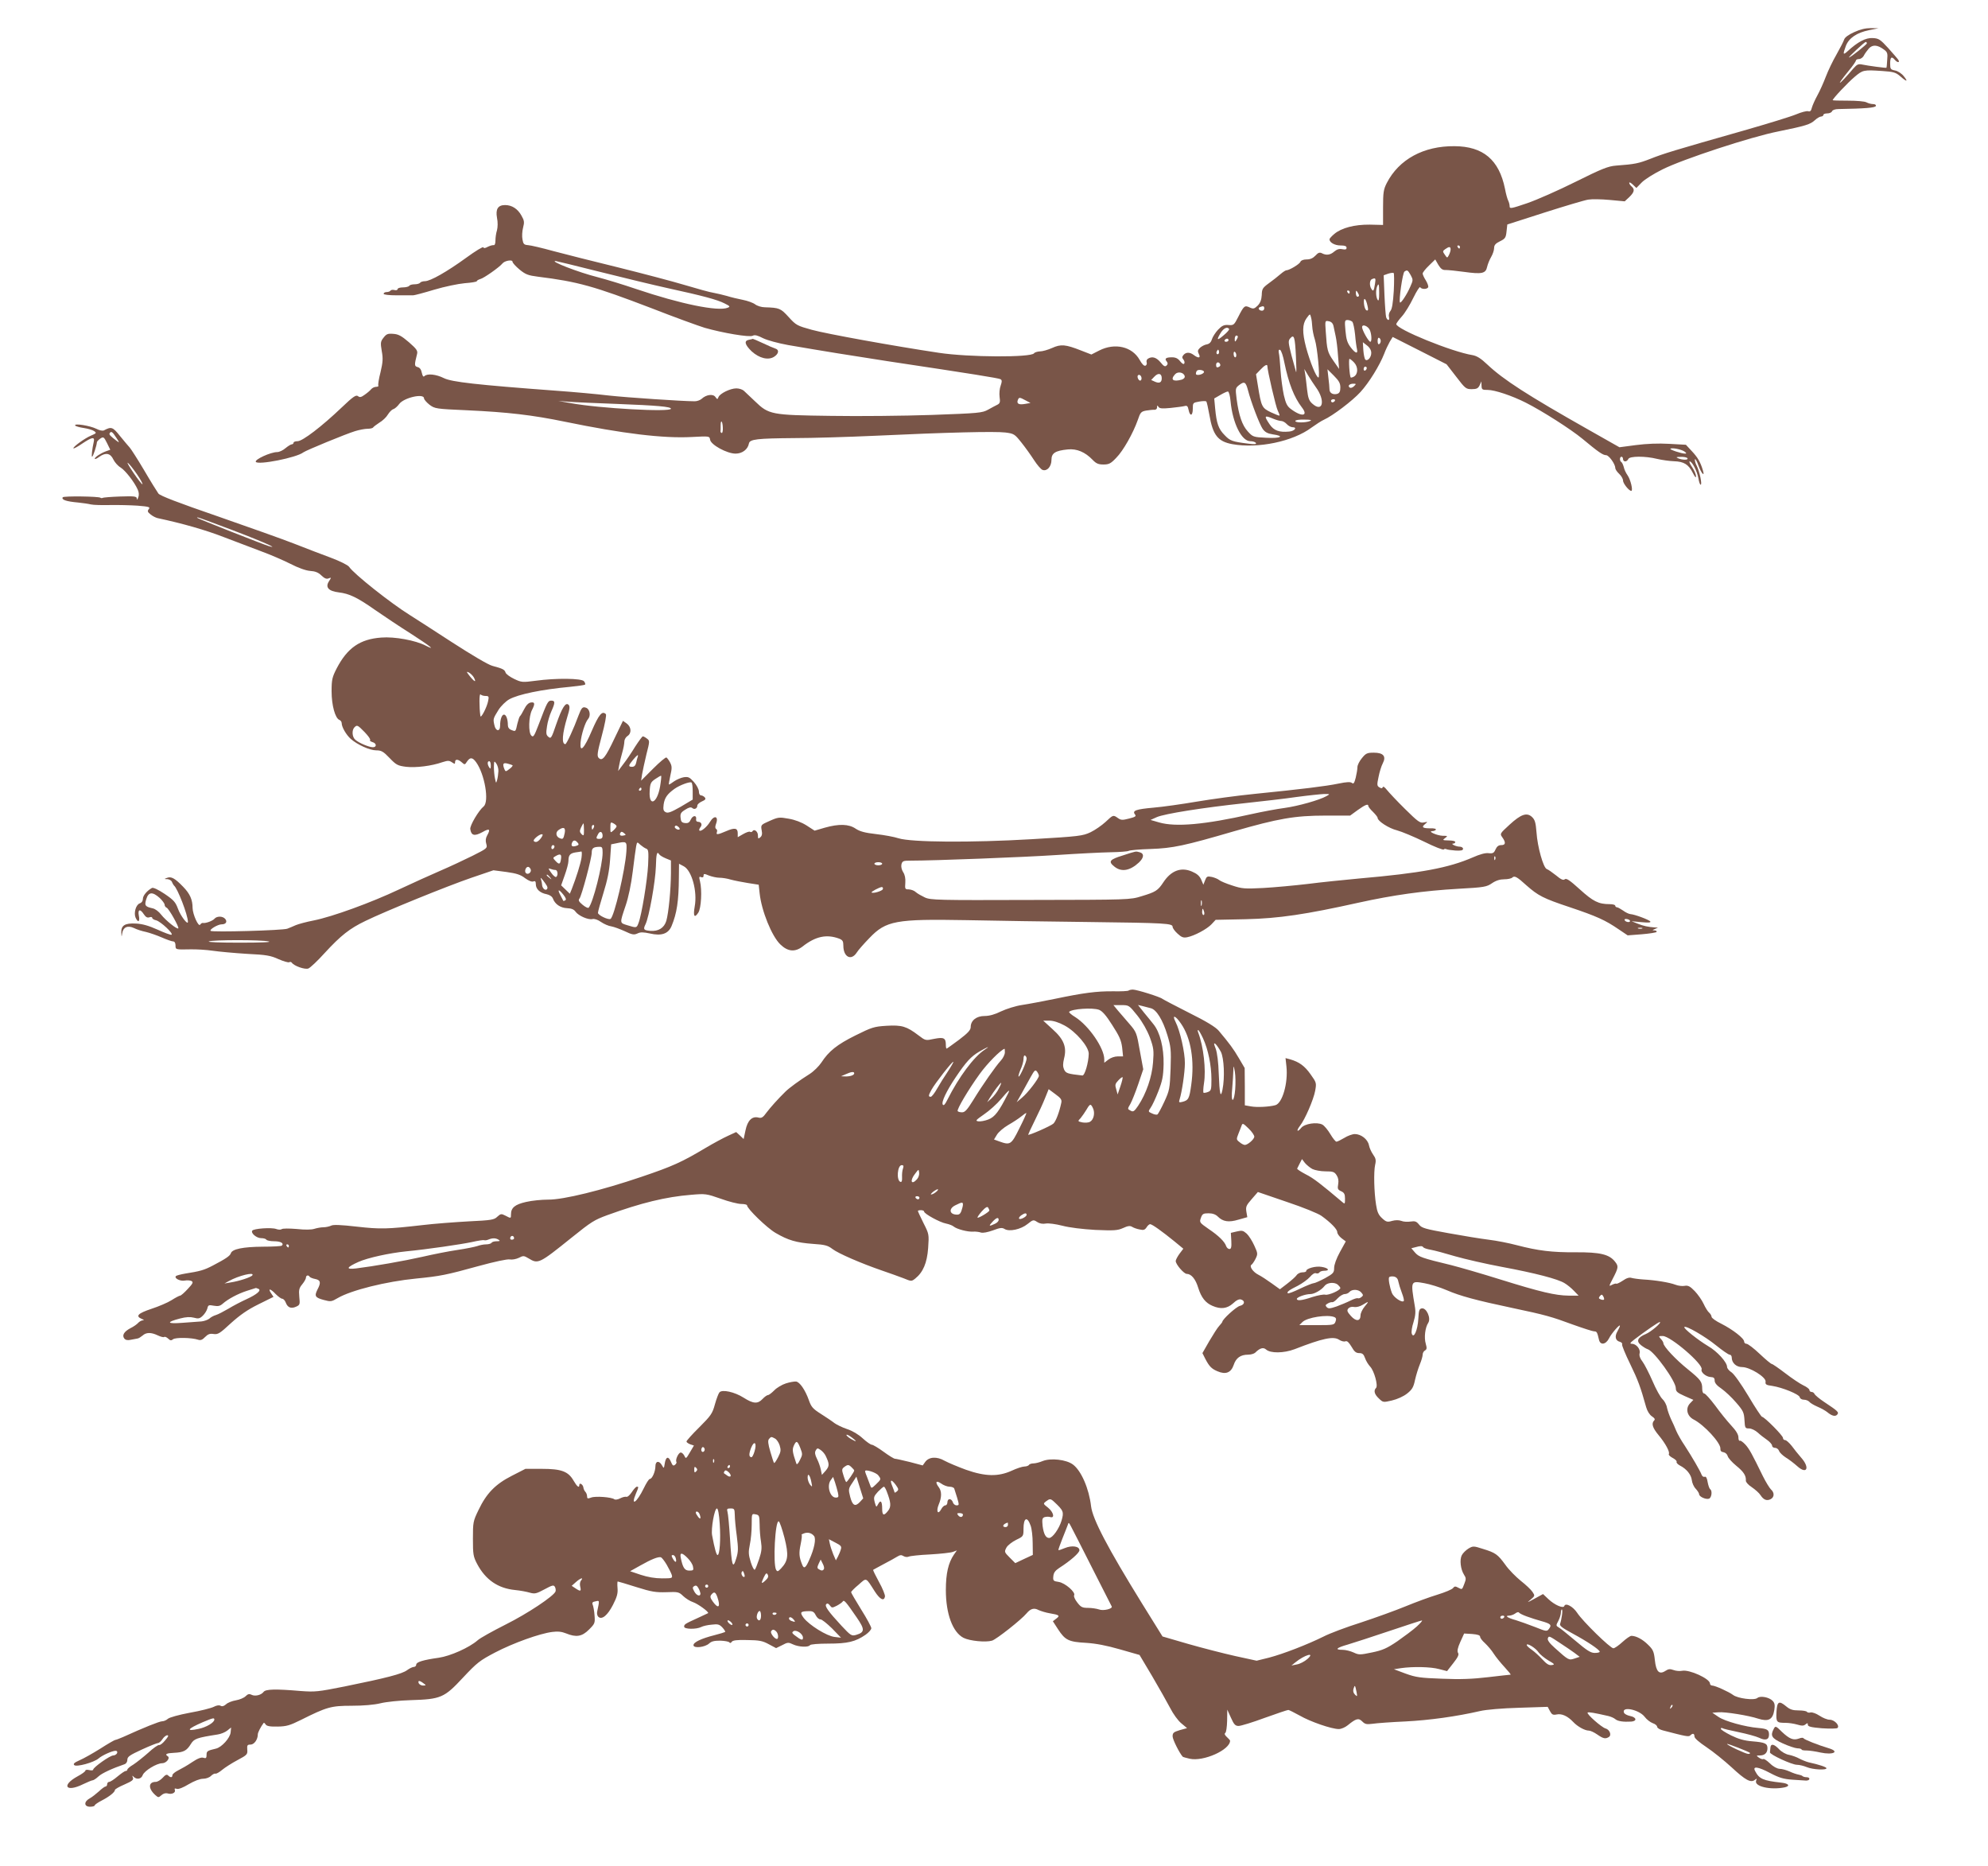
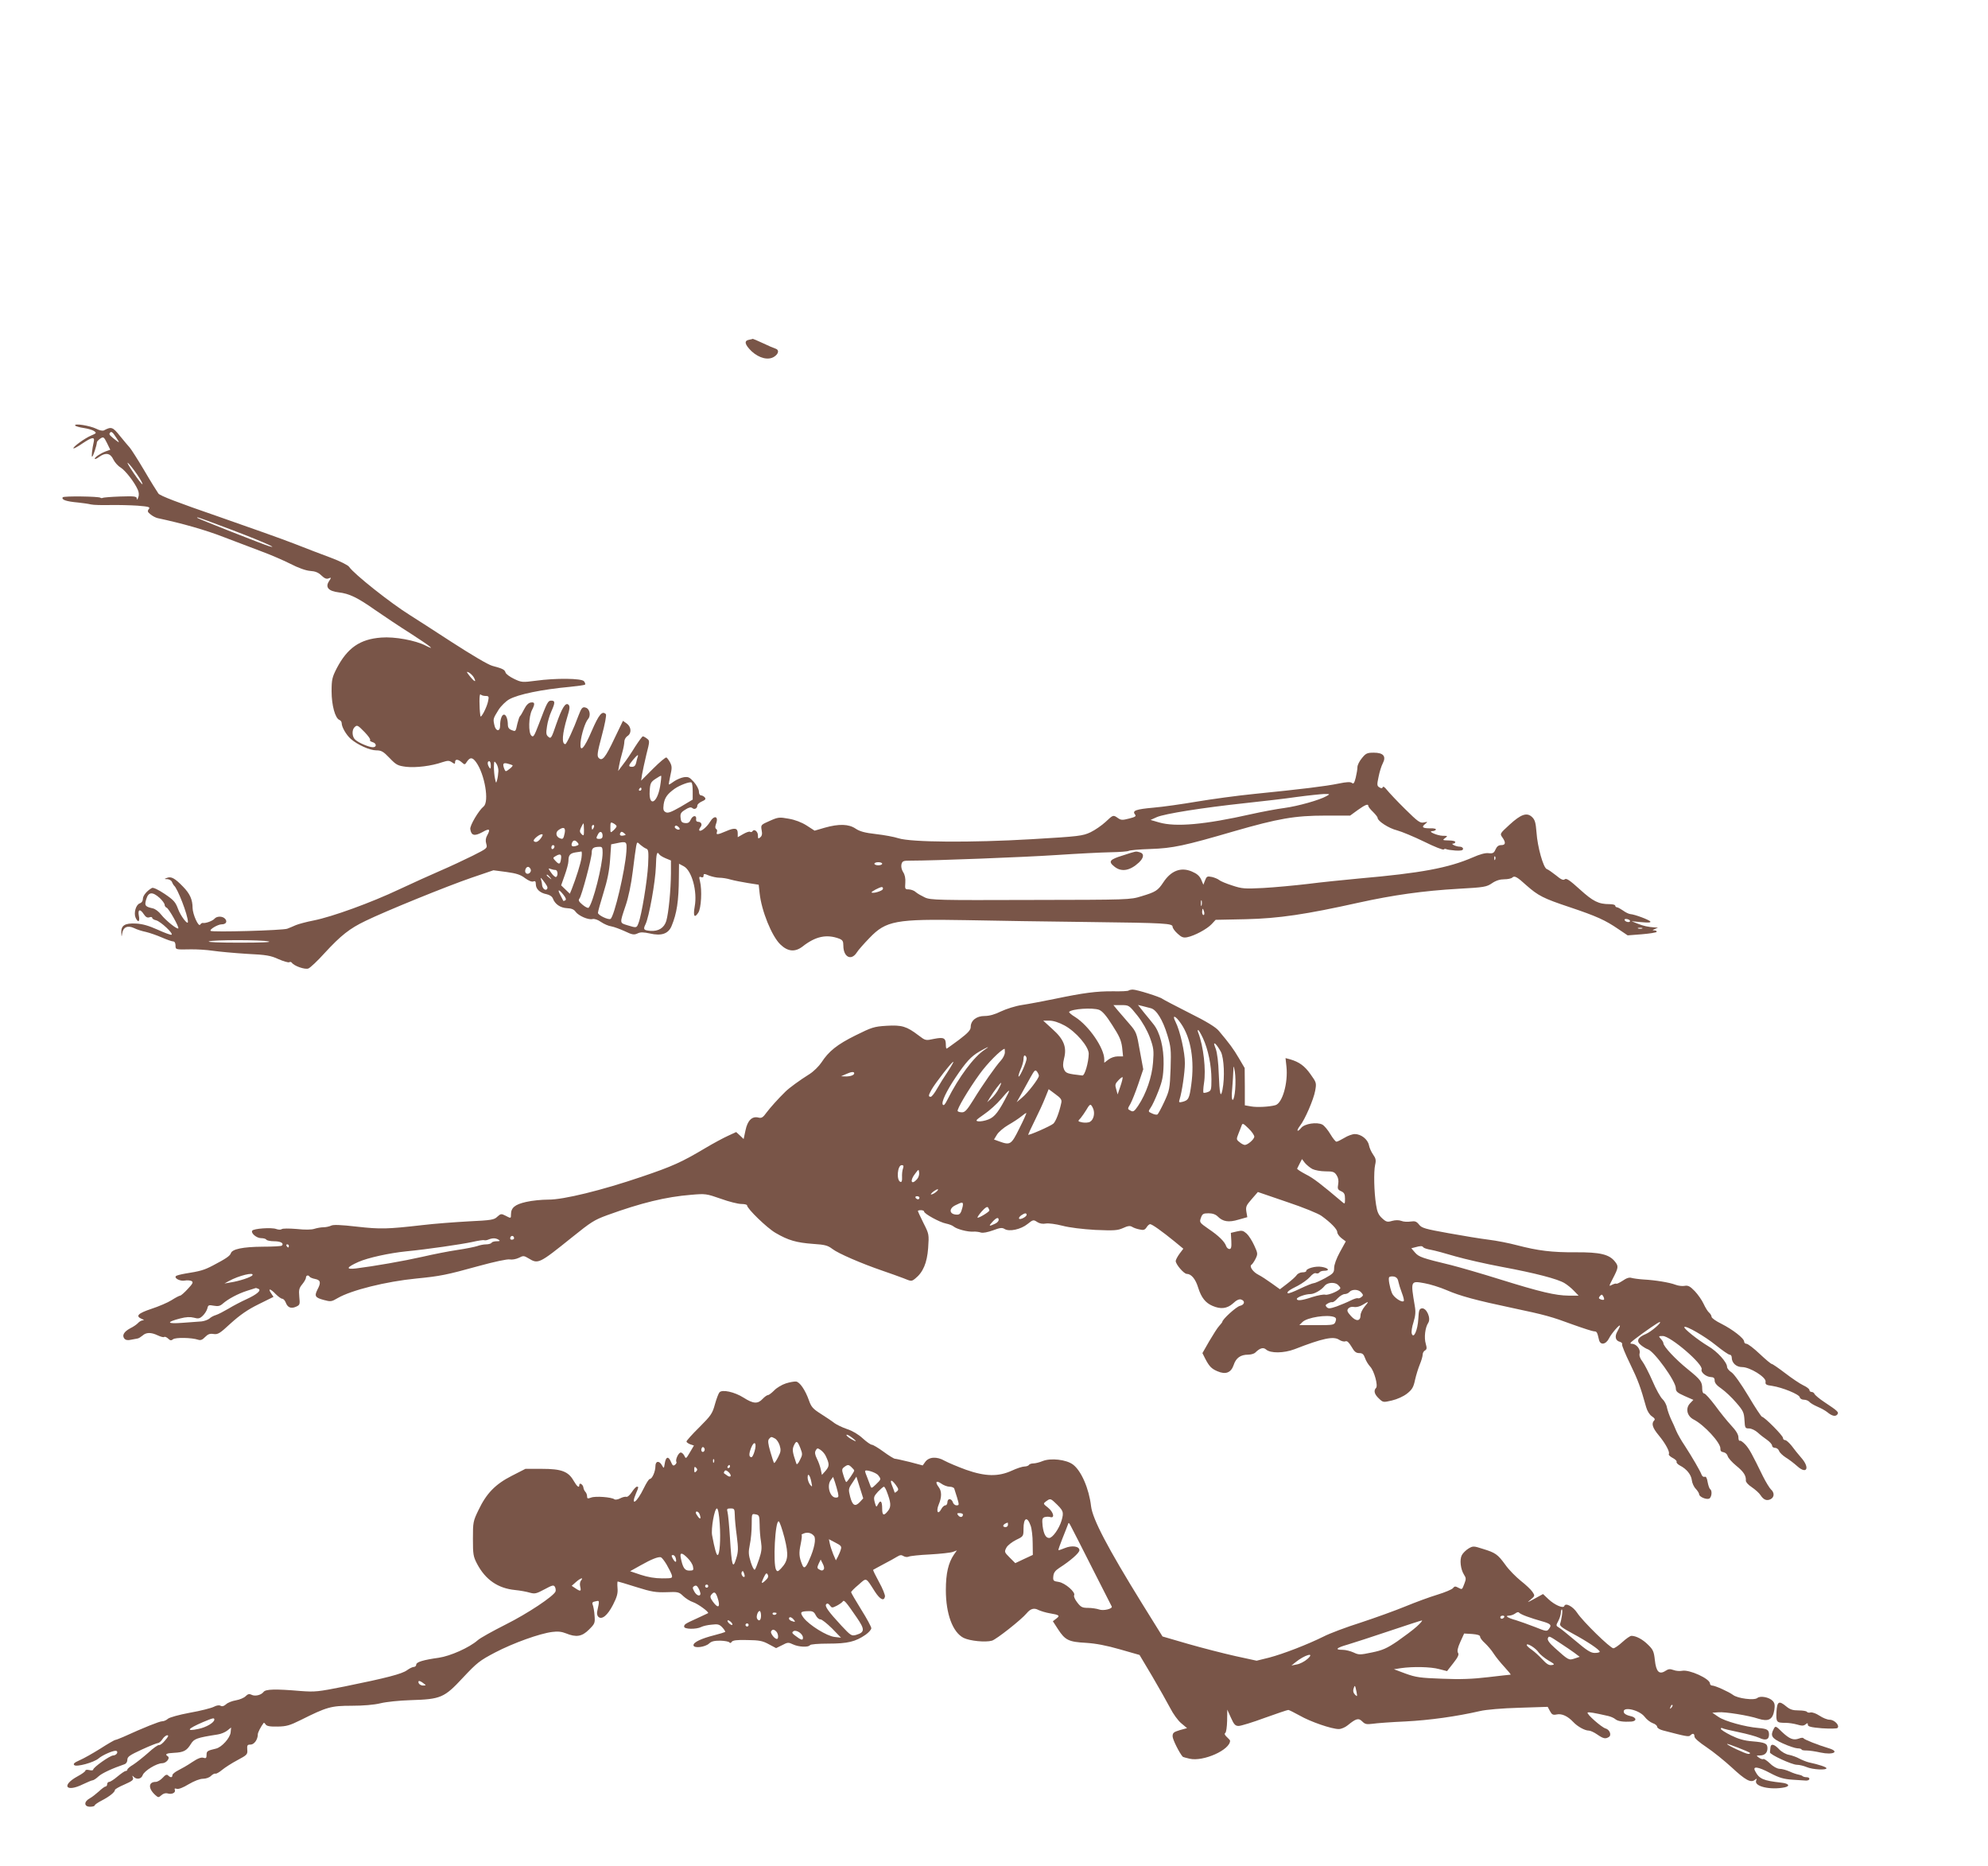
<svg xmlns="http://www.w3.org/2000/svg" version="1.0" width="1280pt" height="1201pt" viewBox="0 0 1280 1201" preserveAspectRatio="xMidYMid meet">
  <g transform="translate(0,1201) scale(0.1,-0.1)" fill="#795548" stroke="none">
-     <path d="M11938 11803 c-36 -16 -60 -34 -64 -47 -3 -11 -26 -55 -49 -96 -24 -41 -55 -106 -69 -143 -14 -37 -38 -91 -54 -120 -16 -29 -32 -65 -36 -80 -5 -21 -11 -27 -24 -23 -9 3 -44 -6 -77 -20 -33 -14 -186 -61 -340 -105 -447 -127 -515 -148 -598 -181 -77 -30 -100 -35 -222 -44 -51 -4 -91 -20 -260 -104 -110 -55 -251 -117 -312 -138 -103 -35 -113 -37 -113 -20 0 10 -4 26 -9 36 -5 9 -15 44 -21 77 -38 187 -141 273 -325 274 -199 2 -358 -85 -436 -237 -21 -41 -24 -61 -24 -158 l0 -112 -85 2 c-99 1 -183 -21 -229 -60 -17 -14 -31 -30 -31 -34 0 -21 34 -40 71 -40 28 0 39 -4 39 -15 0 -11 -7 -13 -28 -9 -19 4 -34 -1 -51 -15 -26 -23 -52 -26 -80 -11 -14 7 -24 4 -41 -15 -16 -17 -34 -25 -57 -25 -21 0 -36 -6 -40 -15 -5 -15 -72 -55 -91 -55 -5 0 -22 -11 -38 -25 -16 -14 -49 -40 -74 -58 -41 -30 -45 -37 -46 -76 -2 -31 -9 -50 -26 -68 -22 -21 -28 -23 -52 -12 -32 15 -37 11 -74 -62 -26 -51 -29 -54 -63 -51 -28 2 -41 -4 -66 -30 -17 -18 -35 -46 -40 -62 -6 -20 -17 -30 -34 -33 -13 -2 -32 -12 -43 -22 -15 -15 -16 -22 -7 -40 14 -26 -3 -29 -33 -6 -25 19 -50 19 -66 0 -10 -12 -10 -18 0 -30 6 -8 9 -19 5 -25 -4 -7 -14 -1 -27 15 -14 18 -29 25 -52 25 -39 0 -50 -8 -34 -27 8 -10 8 -17 -1 -26 -10 -9 -18 -5 -39 21 -27 32 -54 40 -81 23 -8 -5 -11 -16 -8 -24 3 -9 -1 -18 -8 -21 -9 -3 -22 10 -37 37 -48 86 -159 112 -260 61 l-51 -26 -67 26 c-99 39 -129 42 -186 16 -27 -12 -62 -22 -79 -22 -16 -1 -33 -6 -37 -12 -18 -28 -422 -26 -613 3 -293 44 -724 122 -818 148 -94 26 -101 29 -149 82 -52 57 -60 60 -153 63 -22 0 -50 9 -63 19 -13 10 -49 23 -80 29 -31 6 -77 17 -102 25 -25 7 -63 16 -85 20 -22 3 -105 26 -185 50 -80 24 -274 75 -431 114 -157 38 -345 86 -417 105 -72 20 -145 37 -162 38 -26 2 -31 7 -36 37 -4 19 -2 53 4 76 9 35 8 45 -11 78 -24 43 -61 67 -105 67 -46 0 -62 -26 -52 -82 6 -28 5 -60 0 -80 -6 -18 -10 -48 -10 -66 0 -21 -5 -32 -12 -30 -7 1 -24 -4 -38 -11 -16 -9 -25 -10 -28 -3 -2 6 -51 -24 -110 -67 -124 -90 -231 -151 -266 -151 -14 0 -28 -5 -31 -10 -3 -5 -19 -10 -35 -10 -16 0 -32 -4 -35 -10 -3 -5 -22 -10 -41 -10 -19 0 -34 -5 -34 -11 0 -6 -9 -9 -20 -6 -11 3 -23 1 -26 -4 -3 -5 -14 -9 -25 -9 -10 0 -19 -5 -19 -11 0 -6 33 -10 87 -10 49 0 95 0 103 0 8 0 69 16 135 36 67 20 154 38 197 42 43 3 78 9 78 13 0 4 10 10 23 14 22 5 124 77 142 100 14 18 65 27 65 11 0 -7 20 -29 45 -50 39 -32 56 -38 118 -46 258 -32 361 -61 732 -203 148 -58 303 -114 342 -126 115 -33 290 -63 310 -51 13 7 31 2 66 -16 29 -14 96 -32 161 -44 227 -39 407 -68 641 -104 546 -82 715 -109 727 -116 10 -6 10 -15 1 -41 -7 -18 -10 -51 -7 -73 5 -33 2 -42 -14 -50 -11 -5 -38 -20 -60 -32 -38 -21 -59 -23 -364 -34 -177 -6 -469 -9 -648 -6 -385 5 -400 8 -489 94 -31 29 -63 60 -72 68 -9 8 -30 15 -48 15 -39 0 -106 -33 -115 -56 -6 -16 -8 -16 -20 1 -15 21 -59 15 -88 -12 -10 -9 -30 -16 -45 -16 -77 0 -434 24 -553 37 -74 9 -227 23 -340 31 -511 38 -672 56 -722 81 -50 25 -107 31 -125 13 -7 -7 -12 -1 -17 21 -4 21 -13 34 -27 37 -21 6 -22 12 -4 83 6 22 -2 33 -52 77 -48 41 -68 52 -101 54 -35 3 -44 -1 -62 -24 -20 -25 -21 -33 -12 -87 9 -48 7 -72 -8 -136 -11 -42 -17 -81 -14 -86 3 -4 -4 -8 -14 -8 -11 0 -25 -7 -32 -15 -7 -9 -26 -25 -42 -36 -23 -17 -32 -18 -43 -9 -12 10 -31 -2 -105 -73 -128 -122 -252 -217 -284 -217 -14 0 -26 -4 -26 -10 0 -5 -5 -10 -11 -10 -6 0 -24 -11 -41 -25 -16 -14 -40 -25 -53 -25 -42 0 -147 -48 -138 -63 14 -22 263 27 306 61 17 13 277 120 334 137 26 8 62 15 80 15 17 0 33 4 35 8 2 4 20 18 40 31 21 12 46 36 55 52 10 16 25 32 35 35 10 3 27 18 38 33 29 41 160 71 160 37 0 -7 16 -26 35 -41 35 -26 40 -27 243 -36 259 -12 418 -30 631 -74 369 -76 632 -108 815 -98 114 6 114 6 118 -17 4 -33 109 -90 164 -90 43 0 79 27 86 65 5 28 52 33 293 35 110 0 344 7 520 15 467 22 772 29 838 21 55 -7 60 -10 103 -64 25 -31 62 -83 82 -114 20 -31 45 -60 55 -63 29 -10 57 22 57 65 0 43 24 59 105 67 58 6 112 -17 160 -67 23 -24 37 -30 70 -30 35 0 47 6 82 43 45 45 109 159 139 244 16 48 21 54 53 60 20 3 44 6 54 5 10 0 17 6 17 16 0 14 2 14 9 3 7 -11 24 -12 78 -7 37 4 77 9 89 12 17 5 22 0 27 -25 9 -44 27 -38 27 8 0 38 1 39 41 46 22 4 43 4 46 1 3 -3 12 -43 20 -88 22 -129 55 -170 147 -187 166 -30 391 17 511 107 28 20 63 43 79 50 56 25 184 122 235 178 56 61 124 172 153 246 9 25 26 60 36 78 l19 31 174 -88 173 -88 62 -80 c58 -76 63 -80 100 -80 32 0 41 5 51 25 l11 25 1 -27 c1 -26 4 -28 40 -28 45 0 156 -37 245 -82 107 -54 290 -171 364 -232 101 -84 132 -106 153 -106 18 0 59 -57 59 -82 0 -8 11 -25 25 -38 14 -13 25 -32 25 -43 0 -19 38 -66 53 -67 13 0 -4 73 -24 101 -10 14 -21 37 -24 52 -4 15 -11 30 -16 33 -12 7 -11 34 1 34 6 0 10 -7 10 -15 0 -8 6 -15 14 -15 8 0 16 7 20 15 7 20 111 20 186 1 30 -7 79 -14 108 -15 64 -2 94 -20 122 -76 14 -27 20 -34 20 -20 0 11 -11 37 -25 58 -14 20 -21 37 -16 37 16 0 48 -63 56 -107 4 -24 10 -43 15 -43 11 0 -7 84 -25 121 -9 16 -14 36 -12 42 2 7 13 -12 23 -40 18 -51 43 -77 28 -30 -15 52 -34 84 -71 123 l-38 41 -108 6 c-69 4 -145 1 -214 -8 l-106 -14 -196 111 c-398 225 -551 324 -654 421 -42 40 -68 56 -96 61 -132 21 -491 167 -491 200 0 4 16 27 36 49 20 22 53 76 74 120 21 43 41 74 44 68 9 -14 43 -14 51 -1 4 6 -3 25 -14 44 -12 18 -21 39 -21 45 0 7 18 30 40 51 l41 40 20 -35 c16 -26 27 -34 47 -33 15 0 68 -5 118 -12 115 -16 140 -11 149 32 4 18 16 47 26 64 10 17 19 43 19 57 0 19 9 30 38 44 33 16 38 23 42 63 l5 45 240 77 c132 42 259 80 281 83 23 4 85 3 138 -2 l97 -9 30 28 c32 31 36 50 14 68 -8 7 -15 17 -15 23 0 6 10 1 23 -11 l23 -22 34 35 c19 20 80 58 135 85 132 66 571 210 745 244 176 36 206 45 236 73 14 13 32 23 40 23 7 0 14 5 14 10 0 6 11 10 25 10 14 0 28 6 31 14 3 8 20 14 42 14 168 3 236 8 240 20 2 7 -5 12 -18 12 -12 0 -31 5 -42 11 -12 7 -65 11 -120 11 -54 0 -98 1 -98 3 0 10 96 112 141 150 53 45 58 46 178 38 73 -5 87 -9 116 -34 42 -37 53 -37 23 0 -13 17 -37 33 -55 37 -30 6 -33 9 -33 45 0 41 9 49 30 24 16 -19 34 -20 23 -1 -4 7 -34 41 -65 76 -52 57 -62 63 -100 65 -45 3 -97 -25 -160 -83 -32 -29 -34 -24 -13 33 20 51 71 85 150 101 l60 12 -50 1 c-34 0 -68 -8 -107 -26z m82 -72 c0 -7 -105 -91 -115 -91 -7 0 100 100 108 100 4 0 7 -4 7 -9z m110 -40 c22 -16 25 -24 21 -67 -1 -27 -4 -50 -5 -50 -2 -3 -121 13 -153 20 -28 6 -35 3 -60 -25 -97 -114 -120 -125 -31 -16 27 32 48 63 48 68 0 5 9 9 20 9 10 0 25 10 31 23 6 12 21 32 32 45 24 26 55 24 97 -7z m-2730 -1271 c0 -5 -2 -10 -4 -10 -3 0 -8 5 -11 10 -3 6 -1 10 4 10 6 0 11 -4 11 -10z m-60 -16 c0 -8 -5 -24 -11 -36 -11 -20 -11 -20 -26 2 -15 21 -15 24 2 36 25 18 35 18 35 -2z m-5481 -143 c152 -38 350 -86 441 -106 225 -49 318 -74 365 -98 36 -18 38 -21 20 -28 -62 -25 -303 24 -590 121 -82 28 -194 62 -248 76 -120 30 -311 104 -270 104 4 0 131 -31 282 -69z m5224 -22 c16 -30 16 -33 -3 -75 -21 -49 -60 -108 -66 -101 -9 9 17 192 29 199 18 12 21 10 40 -23z m-109 -102 c-5 -77 -11 -117 -22 -129 -8 -10 -12 -26 -9 -38 6 -24 -8 -27 -18 -3 -3 10 -8 75 -11 144 l-5 127 28 10 c15 5 31 7 36 5 4 -2 4 -55 1 -116z m-121 46 c-7 -46 -11 -52 -23 -33 -14 21 -12 57 3 63 24 10 26 7 20 -30z m27 -60 c0 -41 -3 -54 -10 -43 -11 17 -13 61 -4 84 11 28 14 18 14 -41z m-190 7 c0 -5 -2 -10 -4 -10 -3 0 -8 5 -11 10 -3 6 -1 10 4 10 6 0 11 -4 11 -10z m60 -22 c0 -5 -4 -8 -10 -8 -5 0 -10 10 -10 23 0 18 2 19 10 7 5 -8 10 -18 10 -22z m55 -67 c6 -26 4 -32 -6 -29 -8 3 -15 22 -17 44 -4 46 12 36 23 -15z m-665 -16 c0 -8 -6 -15 -14 -15 -20 0 -29 17 -14 23 22 9 28 7 28 -8z m309 -116 c1 -20 8 -58 17 -85 16 -50 34 -244 23 -244 -14 0 -54 99 -80 195 -25 96 -24 148 3 186 23 31 23 31 29 7 4 -13 7 -39 8 -59z m137 2 c3 -14 9 -44 14 -66 5 -22 12 -78 15 -125 l7 -85 -37 53 c-38 55 -41 68 -49 188 -5 71 -5 71 20 66 16 -3 26 -13 30 -31z m122 27 c5 -7 13 -44 17 -83 3 -38 9 -80 12 -92 8 -34 -11 -28 -41 12 -21 28 -28 50 -33 105 -6 66 -5 70 14 70 11 0 25 -6 31 -12z m113 -55 c11 -29 12 -73 2 -73 -11 0 -53 75 -53 94 0 23 40 7 51 -21z m-907 9 c2 -4 -13 -22 -35 -40 -43 -37 -49 -33 -19 16 19 30 43 41 54 24z m56 -49 c0 -5 -5 -15 -10 -23 -8 -12 -10 -11 -10 8 0 12 5 22 10 22 6 0 10 -3 10 -7z m374 -128 c3 -61 4 -105 1 -100 -2 6 -15 53 -29 105 -22 87 -23 96 -8 113 24 27 30 8 36 -118z m546 100 c0 -8 -4 -17 -10 -20 -6 -4 -10 5 -10 20 0 15 4 24 10 20 6 -3 10 -12 10 -20z m-980 5 c0 -5 -7 -10 -16 -10 -8 0 -12 5 -9 10 3 6 10 10 16 10 5 0 9 -4 9 -10z m919 -81 c1 -29 -25 -58 -39 -43 -4 5 -10 32 -12 60 l-3 51 27 -21 c17 -13 27 -31 27 -47z m-983 -6 c-10 -10 -19 5 -10 18 6 11 8 11 12 0 2 -7 1 -15 -2 -18z m424 -59 c27 -131 62 -221 112 -286 44 -56 1 -64 -69 -12 -26 19 -34 36 -47 91 -8 38 -18 109 -21 158 -3 50 -8 101 -11 113 -3 16 -1 23 8 20 7 -3 20 -40 28 -84z m-310 50 c0 -22 -16 -17 -17 6 -1 11 2 18 8 15 5 -4 9 -13 9 -21z m759 -48 c26 -28 26 -73 -1 -90 -9 -5 -19 -8 -21 -6 -8 9 -15 120 -8 120 4 0 18 -11 30 -24z m-862 -13 c2 -6 -3 -13 -12 -16 -10 -5 -15 0 -15 14 0 21 21 22 27 2z m303 -9 c0 -27 55 -265 67 -287 8 -16 13 -30 11 -32 -2 -2 -27 8 -55 21 -58 28 -62 35 -84 172 l-12 73 28 29 c27 29 45 38 45 24z m640 -13 c0 -6 -4 -13 -10 -16 -5 -3 -10 1 -10 9 0 9 5 16 10 16 6 0 10 -4 10 -9z m-1048 -26 c-4 -16 -52 -26 -52 -11 0 7 3 16 7 20 10 10 48 3 45 -9z m720 -97 c64 -87 45 -168 -24 -105 -20 18 -26 37 -32 88 -4 35 -9 80 -12 99 l-6 35 25 -42 c14 -23 36 -57 49 -75z m158 -2 c0 -25 -5 -36 -19 -41 -27 -8 -51 4 -51 29 0 11 -3 45 -7 75 l-6 54 41 -41 c33 -33 42 -49 42 -76z m-1002 72 c2 -9 -7 -18 -20 -22 -56 -15 -74 0 -42 35 18 20 57 12 62 -13z m-148 -13 c0 -28 -16 -35 -46 -21 l-22 10 21 22 c25 26 47 21 47 -11z m-130 -1 c0 -8 -4 -14 -9 -14 -11 0 -22 26 -14 34 9 9 23 -3 23 -20z m685 -75 c21 -81 75 -221 95 -250 15 -21 32 -30 65 -35 80 -11 51 -27 -41 -22 -85 4 -88 6 -120 41 -36 39 -58 103 -72 210 -8 66 -8 69 16 88 34 26 43 21 57 -32z m683 25 c-9 -9 -21 -13 -27 -9 -16 10 -3 25 22 25 20 0 20 -1 5 -16z m-795 -96 c13 -141 71 -258 127 -258 16 0 32 -5 36 -11 5 -9 -7 -10 -47 -5 -105 13 -119 18 -154 55 -40 40 -52 76 -61 171 l-6 65 38 22 c22 13 44 23 50 23 6 0 14 -27 17 -62z m-1320 5 l32 -17 -35 -6 c-40 -7 -55 1 -47 24 8 20 11 20 50 -1z m1992 -3 c-3 -5 -10 -10 -16 -10 -5 0 -9 5 -9 10 0 6 7 10 16 10 8 0 12 -4 9 -10z m-4625 -20 c263 -10 350 -18 350 -31 0 -23 -462 2 -645 36 l-80 14 65 -5 c36 -3 175 -9 310 -14z m4227 -95 c19 -8 43 -15 53 -15 9 0 25 -9 35 -20 10 -11 27 -20 37 -20 33 0 14 -25 -22 -28 -63 -6 -98 6 -125 46 -38 56 -35 61 22 37z m238 -15 c-28 -12 -95 -12 -95 0 0 6 25 10 58 9 41 0 51 -3 37 -9z m-3781 -45 c1 -19 -3 -34 -7 -32 -5 1 -8 6 -8 10 1 4 1 21 1 39 0 42 13 27 14 -17z m6191 -151 c14 -10 15 -14 5 -14 -24 0 -101 26 -95 31 8 9 69 -3 90 -17z m20 -44 c7 -12 -32 -12 -60 0 -16 7 -13 9 17 9 20 1 40 -3 43 -9z" />
    <path d="M4823 9823 c-34 -6 -28 -31 16 -74 49 -45 108 -60 146 -35 29 19 33 44 8 52 -10 3 -46 18 -81 35 -34 16 -63 28 -65 28 -1 -1 -12 -4 -24 -6z" />
    <path d="M484 9271 c3 -5 28 -12 55 -16 27 -4 58 -13 67 -20 17 -12 15 -14 -20 -29 -39 -16 -120 -75 -113 -82 2 -3 28 11 57 31 61 41 81 45 74 13 -11 -49 -16 -98 -11 -98 6 0 30 72 31 94 1 5 11 15 22 23 20 13 23 11 43 -29 l21 -43 -28 -10 c-35 -13 -72 -38 -72 -48 0 -5 14 1 30 13 41 29 71 23 90 -18 9 -18 29 -41 46 -51 31 -19 90 -95 111 -143 8 -18 9 -36 3 -50 -6 -16 -9 -18 -9 -7 -1 14 -15 16 -107 13 -58 -2 -109 -6 -113 -9 -5 -2 -11 -2 -14 1 -9 9 -237 12 -243 3 -10 -16 22 -27 101 -34 28 -3 64 -8 80 -12 17 -4 72 -5 123 -4 52 1 132 -1 178 -4 73 -6 83 -9 72 -22 -10 -13 -8 -19 11 -34 13 -11 33 -21 45 -24 159 -34 308 -76 426 -122 80 -30 190 -72 245 -93 55 -20 138 -56 184 -79 52 -27 101 -44 128 -46 32 -2 53 -10 72 -29 20 -19 33 -25 47 -19 18 7 18 6 2 -19 -25 -38 -3 -63 62 -71 69 -8 121 -33 236 -114 55 -38 158 -107 231 -153 124 -80 163 -111 94 -76 -65 34 -201 59 -286 52 -137 -10 -218 -66 -287 -198 -29 -57 -33 -72 -33 -148 0 -90 23 -173 50 -184 8 -3 15 -12 15 -21 0 -25 29 -75 58 -101 43 -38 123 -74 164 -74 33 0 46 -7 86 -49 43 -45 53 -50 107 -57 63 -7 163 5 234 30 35 11 43 11 61 -1 18 -12 20 -12 20 1 0 21 19 20 43 -1 19 -17 20 -17 34 5 20 29 35 28 59 -5 55 -77 85 -253 48 -284 -32 -26 -90 -124 -86 -146 6 -42 27 -47 77 -20 47 27 55 21 31 -22 -9 -16 -11 -34 -5 -53 8 -28 6 -29 -89 -77 -53 -26 -146 -70 -207 -96 -60 -26 -180 -80 -265 -120 -182 -86 -430 -176 -550 -200 -47 -9 -98 -23 -115 -30 -16 -7 -41 -18 -55 -23 -26 -11 -485 -24 -494 -14 -9 9 47 42 71 42 28 0 38 17 23 35 -16 19 -54 19 -69 1 -12 -14 -58 -31 -75 -27 -5 1 -13 -4 -17 -11 -11 -17 -48 66 -49 107 0 54 -17 92 -61 137 -53 55 -77 68 -104 57 -19 -7 -19 -8 3 -8 12 -1 26 -9 29 -18 4 -10 10 -20 13 -23 23 -17 90 -191 90 -234 0 -24 -48 39 -64 84 -16 43 -27 56 -86 96 -42 28 -74 43 -82 38 -32 -18 -58 -49 -58 -70 0 -14 -8 -25 -20 -29 -25 -8 -40 -62 -27 -92 16 -35 29 -27 21 12 -8 42 8 47 32 10 12 -18 22 -24 35 -20 11 4 19 2 19 -3 0 -6 11 -13 25 -16 29 -7 115 -87 99 -93 -6 -2 -46 13 -90 33 -56 25 -96 37 -139 39 -71 4 -96 -12 -94 -59 2 -30 2 -30 6 -3 6 39 35 52 76 33 17 -9 52 -20 77 -25 25 -6 71 -22 103 -36 32 -14 64 -25 72 -25 9 0 15 -10 15 -25 0 -28 0 -28 95 -26 39 1 104 -3 145 -9 41 -6 140 -15 220 -20 125 -6 153 -11 203 -34 32 -14 63 -23 69 -20 6 4 13 2 17 -3 14 -21 85 -46 107 -37 12 5 59 49 104 99 105 114 161 158 263 207 129 63 528 225 683 278 l141 48 84 -11 c65 -9 92 -18 120 -40 22 -16 43 -25 53 -21 12 5 16 0 16 -18 0 -31 27 -56 69 -64 20 -4 36 -15 41 -28 13 -36 48 -60 91 -62 28 -1 45 -8 55 -23 19 -26 82 -54 109 -47 12 3 34 -4 55 -19 19 -13 49 -26 66 -28 17 -3 55 -17 86 -31 48 -23 60 -25 82 -15 20 10 38 9 81 0 74 -17 118 -2 139 48 34 82 46 160 47 313 l1 88 30 -16 c52 -27 89 -161 71 -259 -11 -63 -2 -78 23 -40 19 29 25 146 11 202 -7 28 -6 32 7 27 10 -4 16 -1 16 9 0 14 4 14 35 1 19 -7 49 -14 67 -14 18 0 51 -5 73 -12 22 -6 72 -16 110 -22 l70 -11 6 -55 c12 -113 78 -276 133 -329 48 -47 95 -51 143 -14 84 66 155 81 236 51 22 -9 27 -16 27 -45 0 -73 50 -100 86 -45 9 15 46 57 82 94 107 112 171 123 622 115 179 -4 532 -9 785 -12 505 -6 545 -9 545 -31 0 -8 14 -28 32 -44 25 -23 37 -28 62 -23 46 9 127 52 157 84 l26 28 194 4 c214 5 387 31 729 107 218 48 413 76 642 89 165 9 180 12 215 36 25 17 51 25 78 25 23 0 46 5 52 11 14 14 31 5 91 -50 76 -67 109 -84 277 -140 176 -59 231 -84 317 -143 l58 -39 90 7 c50 4 93 11 96 15 3 5 -3 9 -13 10 -16 0 -16 1 2 9 l20 9 -20 1 c-43 3 -72 9 -110 24 l-40 16 64 -6 c43 -4 61 -3 57 4 -7 11 -100 46 -129 48 -10 1 -31 11 -47 23 -16 11 -34 21 -40 21 -5 0 -10 5 -10 10 0 6 -17 10 -37 10 -71 0 -106 18 -191 95 -64 58 -87 74 -97 65 -9 -8 -24 -2 -56 25 -24 19 -51 38 -60 41 -22 8 -60 143 -66 236 -5 63 -10 81 -29 99 -33 31 -71 18 -145 -50 -62 -57 -63 -58 -46 -81 24 -34 21 -50 -7 -50 -17 0 -28 -8 -37 -28 -10 -23 -17 -27 -44 -24 -21 3 -57 -7 -102 -27 -157 -68 -333 -101 -733 -136 -96 -9 -245 -24 -330 -35 -85 -10 -214 -22 -286 -26 -120 -6 -137 -5 -200 16 -38 12 -76 28 -84 35 -8 7 -30 16 -47 20 -30 6 -34 4 -44 -22 l-11 -28 -14 33 c-11 24 -27 38 -60 52 -70 30 -134 6 -184 -70 -35 -53 -50 -62 -140 -89 -73 -23 -82 -23 -715 -24 -595 -2 -643 -1 -680 16 -21 10 -48 25 -58 34 -10 10 -30 17 -45 18 -25 0 -26 2 -23 43 2 28 -3 52 -14 68 -10 16 -14 35 -11 50 6 22 12 24 59 24 153 0 724 22 937 36 135 9 292 17 350 18 58 1 111 5 117 9 7 4 70 10 140 12 146 5 219 21 538 114 285 82 391 101 589 101 l159 0 48 35 c49 35 69 43 69 27 0 -5 13 -22 30 -38 16 -16 30 -33 30 -39 0 -20 72 -67 125 -80 30 -8 109 -41 175 -73 66 -33 123 -55 126 -50 3 4 10 5 16 2 5 -3 32 -7 59 -9 36 -2 49 1 49 11 0 8 -10 14 -22 14 -24 0 -63 20 -40 20 6 0 12 5 12 10 0 6 -19 10 -42 10 -40 1 -42 2 -24 15 19 14 18 15 -15 15 -35 1 -100 29 -67 30 9 0 19 4 23 9 3 6 -12 10 -35 9 -50 0 -60 7 -34 28 18 15 18 15 -8 10 -24 -6 -39 5 -121 86 -52 51 -104 107 -117 123 -14 18 -24 25 -27 18 -3 -9 -9 -9 -22 -1 -15 9 -16 16 -5 67 6 31 18 70 27 87 24 46 4 69 -58 69 -42 0 -51 -4 -76 -35 -16 -19 -29 -45 -29 -58 0 -13 -5 -43 -11 -68 -9 -35 -14 -42 -24 -34 -10 8 -34 7 -87 -4 -82 -17 -239 -36 -537 -66 -112 -11 -280 -34 -375 -50 -94 -16 -220 -34 -280 -39 -112 -10 -138 -19 -118 -44 9 -11 2 -16 -38 -26 -43 -11 -52 -11 -72 3 -31 22 -31 21 -80 -25 -24 -22 -67 -52 -96 -66 -51 -24 -73 -27 -380 -45 -392 -23 -775 -20 -857 6 -27 9 -92 21 -145 27 -71 8 -104 17 -131 35 -44 30 -107 32 -199 6 l-65 -19 -51 33 c-33 21 -75 37 -116 44 -60 11 -68 10 -122 -14 -57 -25 -58 -26 -52 -60 5 -24 2 -37 -9 -46 -13 -11 -15 -9 -15 13 0 25 -25 44 -35 26 -4 -5 -11 -7 -16 -3 -5 3 -25 -4 -44 -15 l-35 -20 0 25 c0 34 -19 38 -74 14 -56 -24 -67 -25 -60 -6 3 8 1 17 -5 20 -7 5 -7 15 -1 32 19 50 -11 60 -39 13 -20 -33 -59 -65 -68 -55 -3 3 0 12 6 20 15 17 7 36 -15 36 -8 0 -14 7 -12 16 5 28 -21 27 -34 -1 -9 -20 -18 -25 -37 -23 -21 2 -27 9 -29 34 -3 26 2 35 30 52 23 15 36 18 45 11 14 -13 33 -3 33 16 0 7 13 19 29 26 23 10 27 16 19 26 -6 7 -17 13 -24 13 -8 0 -14 10 -14 25 0 13 -14 41 -32 61 -28 31 -36 35 -65 31 -18 -3 -46 -15 -62 -26 -16 -12 -31 -21 -34 -21 -2 0 2 25 9 57 11 48 11 60 -1 84 -8 15 -19 30 -24 33 -5 3 -43 -29 -86 -72 l-77 -77 6 40 c4 22 16 80 28 129 22 86 22 88 3 102 -10 8 -22 14 -26 14 -4 0 -26 -30 -50 -67 -23 -38 -57 -88 -76 -112 l-33 -44 6 34 c3 19 12 56 20 83 8 27 14 60 14 73 0 12 9 28 20 35 28 18 25 59 -5 81 l-24 17 -54 -112 c-59 -125 -79 -150 -102 -127 -12 12 -10 32 20 144 20 74 31 133 26 138 -24 24 -45 -2 -91 -108 -48 -113 -78 -145 -72 -75 5 53 30 131 48 151 19 21 12 64 -12 73 -23 9 -30 1 -50 -52 -28 -77 -76 -182 -84 -182 -25 0 -20 67 12 173 17 54 18 70 9 80 -19 19 -42 -17 -80 -126 -30 -89 -34 -94 -50 -80 -15 12 -16 23 -9 68 4 29 17 72 28 96 25 56 25 69 0 69 -22 0 -26 -7 -81 -152 -30 -78 -35 -86 -48 -73 -20 20 -17 123 4 164 21 41 19 53 -7 49 -15 -2 -30 -17 -43 -43 -11 -22 -23 -42 -27 -45 -4 -3 -11 -25 -17 -49 -11 -52 -11 -51 -38 -40 -15 5 -23 17 -23 31 0 38 -11 68 -25 68 -14 0 -25 -31 -25 -72 0 -40 -29 -36 -37 5 -9 40 -8 41 27 98 16 25 47 55 68 67 59 33 210 64 394 81 49 5 91 11 95 14 3 4 0 13 -7 22 -16 19 -180 21 -311 3 -85 -11 -91 -11 -139 12 -27 13 -52 31 -55 41 -6 19 -18 25 -85 43 -27 7 -133 70 -260 152 -118 77 -240 155 -270 174 -124 77 -361 265 -392 311 -7 11 -57 36 -118 59 -58 21 -163 62 -235 90 -71 28 -294 107 -495 177 -253 87 -370 132 -380 146 -8 11 -50 78 -92 150 -42 71 -84 136 -92 145 -9 10 -37 43 -63 75 -47 59 -56 62 -103 37 -8 -5 -29 -1 -50 10 -40 20 -145 37 -136 21z m265 -79 c20 -30 21 -34 5 -22 -44 33 -53 43 -48 51 9 16 18 10 43 -29z m133 -235 c22 -32 38 -61 35 -64 -3 -2 -29 31 -58 74 -29 43 -45 71 -35 63 10 -8 36 -41 58 -73z m539 -331 c219 -81 398 -157 309 -131 -34 10 -453 175 -459 181 -9 9 9 3 150 -50z m1630 -977 c18 -34 5 -30 -25 7 -24 30 -25 34 -7 25 11 -6 26 -21 32 -32z m76 -119 c20 0 22 -4 16 -32 -7 -39 -47 -116 -50 -97 -8 58 -8 148 1 139 6 -6 20 -10 33 -10z m-779 -233 c23 -24 39 -46 35 -51 -4 -4 3 -9 15 -13 27 -7 29 -33 3 -33 -25 0 -91 28 -113 48 -21 17 -24 62 -6 80 17 17 20 16 66 -31z m1758 -159 c-3 -7 -7 -24 -10 -38 -4 -17 -12 -26 -26 -26 -26 0 -25 8 6 45 28 33 36 38 30 19z m-946 -55 c0 -22 -2 -25 -10 -13 -13 20 -13 40 0 40 6 0 10 -12 10 -27z m49 -37 c-1 -17 -4 -42 -8 -56 -7 -24 -7 -24 -14 9 -4 18 -7 52 -7 75 1 38 2 40 15 22 8 -11 15 -34 14 -50z m91 38 c3 -3 -6 -14 -20 -24 -23 -18 -25 -18 -32 -2 -14 35 -9 44 19 37 16 -4 30 -9 33 -11z m950 -137 c-19 -109 -73 -133 -67 -30 3 51 7 59 37 79 19 13 35 22 37 20 2 -2 -1 -33 -7 -69z m210 -31 l0 -53 -77 -46 c-62 -35 -82 -43 -97 -35 -15 8 -17 18 -13 50 6 42 23 67 71 101 33 23 97 47 108 40 5 -2 8 -28 8 -57z m-330 14 c0 -5 -5 -10 -11 -10 -5 0 -7 5 -4 10 3 6 8 10 11 10 2 0 4 -4 4 -10z m4410 -45 c-44 -25 -182 -64 -270 -76 -47 -6 -143 -24 -215 -40 -297 -67 -485 -84 -592 -53 l-55 16 40 18 c50 22 296 61 567 90 110 12 261 29 335 40 74 10 153 18 175 19 40 0 40 0 15 -14z m-4570 -194 c0 -4 -9 -16 -20 -26 -20 -18 -20 -17 -20 19 0 34 2 36 20 26 11 -6 20 -14 20 -19z m-210 -23 c0 -38 -1 -41 -16 -27 -12 13 -13 20 -3 42 7 15 14 27 16 27 1 0 3 -19 3 -42z m64 17 c-4 -8 -8 -15 -10 -15 -2 0 -4 7 -4 15 0 8 4 15 10 15 5 0 7 -7 4 -15z m552 -13 c-9 -9 -37 8 -31 18 5 8 11 7 21 -1 8 -6 12 -14 10 -17z m-740 -24 c-8 -38 -11 -42 -31 -34 -25 9 -30 37 -10 52 33 24 48 18 41 -18z m244 -19 c0 -12 -7 -19 -20 -19 -23 0 -24 4 -9 31 12 23 29 16 29 -12z m136 3 c-22 -5 -30 3 -21 18 5 8 11 7 22 -2 15 -12 14 -13 -1 -16z m-533 -17 c-18 -24 -34 -31 -46 -19 -8 8 33 43 51 44 9 0 8 -7 -5 -25z m236 -29 c10 -11 8 -16 -9 -21 -26 -8 -35 -1 -27 20 8 19 21 19 36 1z m314 -58 c-8 -119 -78 -418 -102 -433 -14 -8 -81 24 -81 39 0 8 16 65 35 127 25 80 38 142 43 213 l7 101 30 6 c71 15 72 15 68 -53z m128 19 c14 -5 16 -19 12 -104 -5 -99 -42 -325 -62 -375 -12 -32 -12 -32 -71 -14 -51 16 -51 10 -12 126 18 52 36 138 46 220 9 74 19 148 22 163 6 29 6 29 27 9 12 -10 29 -22 38 -25z m-591 14 c0 -6 -4 -13 -10 -16 -5 -3 -10 1 -10 9 0 9 5 16 10 16 6 0 10 -4 10 -9z m310 -40 c0 -79 -62 -324 -90 -354 -4 -4 -21 4 -39 19 -24 20 -29 29 -20 40 14 17 79 260 79 296 0 28 10 36 48 37 19 1 22 -4 22 -38z m-136 -33 c-6 -39 -33 -125 -63 -202 l-12 -29 -28 27 -28 27 23 65 c13 36 24 77 24 92 0 37 10 49 45 55 17 2 33 5 38 6 4 0 4 -18 1 -41z m501 22 c4 -6 22 -17 41 -25 l34 -14 0 -83 c-1 -109 -15 -254 -30 -306 -14 -45 -50 -68 -103 -64 -43 4 -47 9 -31 42 23 46 64 276 67 372 2 83 7 102 22 78z m-633 -30 c-5 -35 -12 -37 -36 -11 -17 18 -17 20 1 30 31 18 40 13 35 -19z m6015 -2 c-3 -8 -6 -5 -6 6 -1 11 2 17 5 13 3 -3 4 -12 1 -19z m-3947 -28 c0 -5 -11 -10 -25 -10 -14 0 -25 5 -25 10 0 6 11 10 25 10 14 0 25 -4 25 -10z m-2263 -36 c7 -18 -17 -38 -31 -24 -11 11 -1 40 14 40 6 0 13 -7 17 -16z m159 -4 c15 0 19 -35 5 -45 -5 -3 -20 9 -32 27 -20 27 -20 31 -5 25 10 -4 24 -7 32 -7z m-35 -47 c13 -16 12 -17 -3 -4 -10 7 -18 15 -18 17 0 8 8 3 21 -13z m-20 -55 c6 -11 5 -19 -2 -24 -12 -7 -29 12 -29 33 0 6 -3 20 -6 30 -5 16 -4 16 11 -2 9 -11 21 -28 26 -37z m2163 -22 c-5 -12 -63 -29 -72 -21 -5 5 51 34 65 35 7 0 10 -6 7 -14z m-2056 -36 c15 -19 19 -31 12 -35 -6 -4 -12 -5 -13 -4 -1 2 -10 19 -19 37 -21 39 -11 41 20 2z m-2600 -20 c17 -16 32 -36 32 -44 0 -8 6 -16 13 -19 14 -5 82 -126 75 -133 -8 -8 -82 52 -110 88 -15 20 -39 38 -55 41 -49 11 -54 18 -41 60 14 46 40 48 86 7z m6709 -47 c-3 -10 -5 -4 -5 12 0 17 2 24 5 18 2 -7 2 -21 0 -30z m16 -43 c3 -11 1 -20 -4 -20 -5 0 -9 9 -9 20 0 11 2 20 4 20 2 0 6 -9 9 -20z m2742 -61 c-7 -10 -35 -1 -35 11 0 5 9 6 20 3 11 -3 17 -9 15 -14z m78 -46 c-7 -2 -19 -2 -25 0 -7 3 -2 5 12 5 14 0 19 -2 13 -5z m-8843 -83 c22 -5 -48 -8 -185 -8 -131 0 -212 3 -200 8 25 11 339 11 385 0z" />
    <path d="M7228 6503 c-85 -26 -94 -39 -52 -72 45 -36 100 -26 157 27 33 31 35 58 5 66 -28 7 -17 9 -110 -21z" />
    <path d="M7267 5634 c-4 -4 -48 -6 -99 -5 -108 1 -191 -10 -378 -49 -74 -15 -168 -33 -209 -39 -41 -6 -101 -25 -135 -41 -40 -20 -76 -30 -107 -30 -52 0 -89 -29 -89 -71 0 -19 -17 -38 -75 -82 -42 -31 -78 -57 -80 -57 -3 0 -5 10 -5 23 0 46 -13 52 -75 40 -56 -12 -56 -12 -102 23 -75 57 -106 67 -205 61 -81 -5 -95 -10 -200 -62 -119 -59 -172 -102 -219 -174 -16 -24 -50 -58 -77 -75 -64 -40 -132 -90 -155 -113 -49 -48 -97 -102 -122 -135 -22 -31 -32 -37 -51 -32 -41 11 -71 -18 -84 -82 l-12 -56 -24 23 -24 22 -52 -24 c-29 -13 -96 -49 -148 -80 -151 -90 -211 -117 -409 -184 -256 -87 -504 -148 -601 -147 -41 0 -105 -6 -143 -15 -71 -16 -97 -37 -97 -80 0 -27 0 -27 -36 -8 -26 13 -30 13 -52 -7 -20 -20 -38 -23 -185 -30 -89 -5 -223 -15 -297 -24 -228 -26 -270 -27 -422 -10 -105 12 -154 14 -167 6 -11 -5 -33 -10 -49 -10 -16 0 -42 -5 -58 -10 -18 -6 -60 -7 -114 -1 -49 4 -90 4 -96 -1 -7 -5 -22 -4 -36 1 -29 11 -146 3 -154 -11 -10 -16 28 -48 57 -48 15 0 31 -4 34 -10 3 -5 26 -10 50 -10 42 0 65 -13 50 -28 -4 -4 -59 -7 -123 -7 -127 -1 -198 -15 -206 -43 -6 -17 -33 -35 -115 -78 -57 -30 -83 -37 -178 -52 -29 -5 -56 -12 -60 -16 -14 -14 28 -35 57 -29 16 3 35 1 43 -3 13 -7 9 -16 -24 -51 -22 -24 -44 -43 -49 -43 -5 0 -30 -13 -55 -29 -25 -16 -84 -41 -130 -56 -87 -29 -105 -47 -62 -65 15 -6 17 -9 6 -9 -9 -1 -22 -8 -30 -17 -7 -8 -29 -24 -50 -34 -41 -22 -55 -46 -38 -67 8 -9 22 -12 42 -7 16 3 35 7 43 8 7 1 21 10 32 19 23 21 54 22 98 1 19 -9 38 -14 41 -10 4 3 15 -1 25 -10 14 -14 21 -14 32 -5 16 13 121 11 162 -3 15 -5 27 -1 44 17 19 19 31 24 55 20 28 -4 40 3 111 69 59 53 107 87 178 122 l97 48 -16 24 c-22 33 -4 30 30 -6 16 -16 35 -30 42 -30 7 0 18 -11 23 -25 12 -32 34 -41 67 -26 24 11 25 15 20 64 -4 44 -1 56 19 80 13 16 24 35 24 43 0 15 16 19 24 5 3 -4 19 -11 36 -14 34 -7 38 -23 14 -68 -21 -42 -15 -52 41 -67 44 -12 50 -11 89 12 87 51 312 107 506 126 153 15 194 23 400 80 106 29 186 46 202 43 15 -3 41 2 58 10 29 15 33 15 63 -3 62 -38 68 -35 277 133 128 103 146 114 230 145 218 79 377 118 540 131 92 8 98 7 190 -25 52 -19 112 -34 133 -34 20 0 37 -4 37 -9 0 -21 128 -145 183 -177 82 -48 134 -63 242 -71 77 -5 95 -10 125 -33 38 -29 186 -93 320 -139 47 -16 108 -38 137 -49 51 -21 52 -21 76 -2 50 40 76 100 83 196 6 89 6 90 -30 161 -20 40 -36 75 -36 78 0 3 9 5 20 5 11 0 20 -4 20 -9 0 -14 102 -70 141 -77 19 -4 41 -12 49 -19 20 -17 92 -36 127 -33 15 1 38 -2 49 -6 13 -4 43 2 77 14 45 17 59 19 75 9 30 -19 105 -3 148 32 35 28 38 29 62 13 15 -10 35 -14 56 -10 17 3 63 -3 106 -14 46 -12 127 -22 212 -27 121 -5 143 -4 179 12 30 14 45 16 58 8 9 -6 31 -14 48 -17 26 -6 34 -3 45 13 7 12 18 21 23 21 13 0 77 -46 157 -111 l57 -47 -25 -33 c-13 -18 -24 -39 -24 -46 0 -22 53 -83 71 -83 29 0 57 -33 74 -90 20 -63 47 -97 92 -116 53 -23 94 -18 132 16 22 21 39 29 52 25 28 -9 23 -34 -8 -41 -24 -6 -113 -87 -113 -103 0 -2 -9 -14 -20 -26 -11 -11 -39 -56 -64 -98 l-44 -77 18 -36 c26 -50 41 -65 79 -81 53 -23 87 -9 104 40 15 46 44 67 94 67 17 0 38 6 45 13 30 30 52 36 70 20 28 -25 114 -24 183 2 182 71 251 85 287 61 14 -9 32 -14 41 -10 11 4 22 -7 39 -35 18 -32 29 -41 50 -41 20 0 28 -7 37 -32 6 -18 21 -42 33 -55 26 -27 52 -123 38 -137 -17 -17 -11 -41 18 -68 27 -26 28 -26 84 -13 34 8 74 26 97 44 33 26 42 41 52 89 7 31 21 76 31 100 10 24 18 52 18 62 0 11 7 23 15 27 12 7 13 15 5 43 -12 40 -4 105 16 135 19 29 -11 97 -41 93 -17 -3 -20 -12 -23 -68 -4 -72 -30 -131 -42 -95 -4 10 1 44 11 74 13 43 15 68 8 106 -27 161 -27 161 62 145 35 -6 100 -26 144 -45 85 -37 188 -65 425 -115 209 -44 251 -56 386 -106 67 -24 129 -44 138 -44 17 0 20 -5 31 -53 8 -38 44 -33 65 8 15 31 70 94 70 81 0 -5 -7 -20 -16 -36 -19 -32 -13 -60 15 -67 11 -3 18 -10 15 -17 -2 -6 21 -63 52 -126 51 -105 67 -149 103 -278 7 -25 22 -49 37 -59 17 -11 22 -19 15 -26 -20 -20 -11 -48 28 -95 45 -54 74 -109 66 -122 -3 -5 8 -16 25 -25 17 -9 28 -20 25 -25 -3 -5 7 -16 22 -24 43 -22 72 -59 76 -94 2 -18 13 -43 25 -55 12 -13 22 -29 22 -35 0 -17 45 -36 64 -29 17 7 22 52 7 61 -5 4 -12 24 -16 45 -4 27 -11 38 -19 35 -8 -3 -16 3 -20 13 -8 23 -61 114 -109 188 -22 32 -46 75 -54 94 -8 20 -23 54 -34 76 -10 22 -22 55 -26 74 -3 19 -17 44 -29 55 -13 12 -42 64 -64 116 -23 52 -52 109 -65 126 -16 20 -22 39 -18 53 7 26 -22 61 -50 61 -16 0 -12 6 19 30 68 52 153 110 160 110 18 0 -55 -63 -89 -77 -53 -22 -64 -46 -31 -72 14 -11 33 -23 43 -26 42 -13 181 -206 181 -251 0 -21 9 -29 56 -50 l57 -25 -22 -23 c-30 -32 -19 -81 23 -103 69 -35 176 -152 173 -188 -1 -14 5 -21 20 -23 12 -2 24 -13 27 -25 3 -12 28 -40 55 -62 48 -39 64 -64 62 -96 -1 -9 16 -28 38 -42 22 -15 48 -38 56 -51 20 -31 41 -39 66 -26 24 13 25 42 1 63 -9 9 -32 46 -51 84 -71 145 -87 175 -113 204 -16 17 -32 28 -36 25 -5 -3 -9 7 -9 22 0 18 -16 44 -47 77 -26 28 -72 85 -103 128 -32 42 -63 77 -70 77 -8 0 -13 12 -13 29 0 47 -9 59 -94 128 -76 61 -156 146 -156 167 0 5 -7 18 -17 28 -15 17 -15 18 13 18 50 0 263 -183 250 -215 -7 -18 28 -47 58 -49 20 -1 26 -6 26 -23 0 -15 14 -32 44 -52 24 -17 66 -56 94 -89 46 -53 51 -64 54 -113 3 -51 4 -54 30 -54 15 0 39 -12 55 -26 15 -14 43 -36 61 -48 17 -12 32 -29 32 -37 0 -8 9 -14 19 -14 11 0 22 -9 26 -20 3 -10 23 -29 43 -42 20 -12 54 -38 74 -56 62 -56 83 -10 25 55 -18 21 -46 55 -61 76 -16 20 -35 37 -42 37 -8 0 -14 6 -14 14 0 15 -119 135 -135 136 -5 1 -45 61 -88 134 -47 78 -91 140 -108 152 -16 10 -29 26 -29 35 0 30 -63 100 -122 134 -65 39 -161 115 -153 123 10 11 134 -61 204 -118 41 -33 80 -60 87 -60 8 0 14 -8 14 -18 0 -35 29 -62 67 -62 50 0 155 -65 151 -94 -3 -18 4 -22 42 -27 66 -10 174 -54 178 -73 2 -9 13 -16 27 -16 12 0 28 -6 34 -13 6 -8 30 -22 53 -32 24 -10 52 -26 63 -35 30 -25 52 -30 64 -16 13 15 6 22 -83 81 -32 21 -60 45 -63 52 -3 7 -11 13 -19 13 -8 0 -14 6 -14 13 0 6 -18 20 -40 30 -21 10 -73 45 -116 78 -42 32 -81 59 -86 59 -5 0 -40 29 -78 65 -38 36 -76 65 -85 65 -8 0 -15 6 -15 14 0 21 -74 78 -147 115 -35 17 -63 37 -63 45 0 7 -7 19 -15 26 -9 7 -25 33 -36 57 -11 24 -37 61 -57 82 -30 31 -43 38 -65 34 -14 -3 -41 0 -59 7 -39 15 -131 30 -208 34 -30 2 -64 7 -75 10 -14 5 -33 -1 -57 -18 -20 -13 -39 -22 -41 -19 -3 2 -15 -1 -27 -7 -22 -12 -22 -11 3 37 38 73 39 82 16 111 -37 48 -97 62 -254 61 -153 -1 -242 10 -380 46 -49 13 -130 29 -180 35 -49 6 -166 25 -259 42 -150 27 -172 33 -189 55 -17 21 -26 24 -54 20 -19 -3 -46 -2 -60 4 -16 6 -38 6 -60 0 -30 -9 -38 -7 -64 17 -23 21 -32 40 -39 87 -13 81 -16 212 -6 257 7 30 4 42 -13 66 -12 17 -24 44 -27 61 -8 38 -51 71 -91 71 -15 0 -46 -11 -68 -25 -22 -13 -44 -24 -50 -24 -5 -1 -23 21 -39 48 -16 27 -39 55 -52 62 -35 18 -114 6 -136 -21 -10 -13 -21 -21 -23 -18 -3 3 4 17 15 31 32 40 88 170 98 226 9 50 8 53 -30 106 -38 54 -73 79 -131 96 l-30 8 6 -55 c11 -105 -26 -235 -71 -248 -39 -11 -120 -15 -157 -8 l-40 7 0 120 -1 120 -37 63 c-35 60 -61 95 -130 177 -19 23 -79 60 -190 115 -89 45 -167 86 -172 90 -15 13 -166 60 -191 60 -11 0 -24 -3 -27 -6z m56 -161 c34 -43 63 -95 81 -142 24 -67 26 -82 20 -160 -7 -94 -44 -201 -96 -279 -25 -37 -32 -41 -49 -31 -20 10 -20 11 -1 43 10 18 33 75 51 128 l32 95 -22 119 c-20 115 -22 121 -67 173 -26 30 -60 69 -75 87 l-28 34 50 0 c50 0 50 0 104 -67z m87 47 c36 -9 77 -76 106 -172 23 -76 25 -94 21 -218 -5 -129 -7 -139 -40 -211 -20 -43 -40 -80 -45 -83 -5 -3 -21 0 -35 7 -25 11 -25 12 -8 37 10 14 32 61 49 105 26 67 32 95 34 175 2 105 -23 206 -66 258 -12 15 -39 49 -61 75 l-38 48 29 -7 c16 -4 40 -10 54 -14z m-334 -10 c21 -8 46 -36 85 -98 46 -71 58 -98 64 -144 l6 -58 -34 0 c-20 0 -46 -9 -61 -21 l-26 -20 0 22 c0 72 -99 216 -187 272 -25 15 -43 31 -39 34 19 19 149 28 192 13z m528 -89 c64 -92 88 -238 66 -394 -12 -89 -18 -100 -58 -110 -21 -5 -23 -3 -17 16 15 47 34 175 34 233 1 67 -31 209 -60 266 -25 49 -1 42 35 -11z m-750 -12 c74 -40 156 -136 156 -182 -1 -57 -26 -142 -41 -140 -97 11 -106 14 -118 39 -8 19 -8 36 0 70 19 73 -1 124 -74 189 l-60 55 40 0 c25 0 60 -11 97 -31z m892 -83 c33 -72 54 -174 54 -264 0 -66 -2 -73 -22 -81 -13 -5 -26 -7 -29 -5 -3 2 -2 29 3 61 14 87 -3 237 -37 326 -4 9 -4 17 -1 17 4 0 18 -24 32 -54z m115 -87 c20 -41 26 -164 10 -244 -12 -59 -19 -26 -24 105 -2 70 -10 132 -19 158 -14 36 -14 41 -1 31 8 -7 23 -30 34 -50z m-1521 14 c-70 -46 -166 -175 -240 -322 -16 -32 -24 -40 -30 -31 -10 16 24 87 83 175 68 101 99 134 151 165 55 32 77 40 36 13z m130 -17 c0 -14 -12 -38 -26 -53 -33 -36 -117 -155 -178 -255 -38 -61 -53 -78 -71 -78 -13 0 -26 3 -29 8 -6 11 68 137 142 239 49 68 134 154 160 162 1 1 2 -10 2 -23z m140 -40 c0 -21 -42 -116 -51 -116 -4 0 1 19 11 43 11 23 20 55 20 70 0 16 4 26 10 22 6 -3 10 -12 10 -19z m-507 -83 c-22 -32 -53 -82 -69 -110 -16 -29 -35 -53 -41 -53 -17 0 -16 8 5 46 22 40 135 185 140 179 2 -2 -14 -30 -35 -62z m1850 -115 c-3 -38 -10 -68 -16 -68 -6 0 -8 27 -3 77 3 42 7 92 7 112 1 35 2 35 10 -9 4 -25 5 -75 2 -112z m-1264 87 c0 -17 -72 -111 -109 -141 l-34 -29 31 55 c16 30 43 78 59 107 25 45 30 49 41 35 7 -10 12 -21 12 -27z m-1189 16 c0 -12 -26 -21 -58 -20 l-27 1 30 13 c35 16 55 19 55 6z m1714 -83 l-18 -53 -9 33 c-9 28 -7 36 13 57 13 14 25 23 28 21 2 -3 -4 -29 -14 -58z m-783 -15 c-10 -21 -32 -49 -47 -63 l-28 -25 18 30 c25 41 66 95 72 95 2 0 -4 -17 -15 -37z m402 -93 c-12 -58 -35 -119 -51 -133 -18 -16 -162 -79 -162 -71 0 2 19 44 43 92 24 48 54 113 66 144 l23 57 43 -32 c36 -26 43 -36 38 -57z m-344 58 c-57 -113 -84 -148 -125 -164 -23 -9 -52 -14 -65 -12 -21 3 -16 8 37 45 34 23 83 67 109 98 51 60 62 68 44 33z m548 -91 c15 -31 5 -75 -19 -88 -10 -6 -33 -7 -49 -4 -31 7 -31 7 -11 28 10 12 27 37 38 55 22 38 27 39 41 9z m-474 -131 c-52 -105 -58 -109 -130 -83 l-33 12 19 31 c10 17 43 45 72 62 30 17 68 42 84 55 17 14 31 24 33 22 2 -1 -18 -46 -45 -99z m1513 -54 c-3 -18 -43 -52 -61 -52 -7 0 -23 8 -34 18 -21 16 -21 19 -8 52 8 19 17 44 21 54 6 18 10 16 45 -18 22 -21 38 -45 37 -54z m374 -207 c16 -8 54 -15 84 -15 48 0 58 -3 72 -25 11 -17 14 -35 10 -58 -5 -29 -3 -35 19 -45 20 -9 25 -19 25 -48 0 -34 -1 -36 -17 -22 -136 115 -187 155 -236 179 -32 17 -57 33 -55 37 2 4 10 19 17 34 l14 27 19 -25 c11 -13 33 -31 48 -39z m-2636 3 c-5 -13 -7 -38 -6 -56 1 -23 -2 -32 -10 -30 -28 9 -20 108 8 108 12 0 13 -6 8 -22z m90 -69 c-37 -41 -48 -9 -11 37 22 29 22 29 25 6 2 -13 -4 -32 -14 -43z m120 -84 c-10 -8 -23 -14 -29 -14 -5 -1 1 8 15 19 14 10 27 17 29 14 3 -2 -4 -11 -15 -19z m2485 -152 c61 -44 101 -86 101 -104 0 -10 12 -27 27 -39 l28 -21 -38 -69 c-22 -40 -37 -81 -37 -102 0 -30 -5 -36 -59 -66 -32 -17 -65 -32 -73 -32 -7 0 -47 -16 -87 -35 -41 -20 -76 -33 -79 -30 -9 8 8 21 65 49 28 15 63 40 77 56 15 18 31 28 39 24 8 -3 18 -1 22 5 3 6 17 11 31 11 39 0 28 18 -16 25 -39 7 -100 -10 -100 -27 0 -5 -11 -8 -24 -8 -14 0 -31 -8 -38 -19 -7 -10 -34 -34 -60 -54 l-47 -36 -53 38 c-29 21 -67 46 -85 55 -36 18 -61 55 -45 65 5 3 17 20 26 38 15 31 15 35 -8 85 -13 29 -35 64 -49 77 -23 20 -30 22 -64 14 l-38 -9 3 -52 c2 -40 -1 -52 -12 -52 -8 0 -17 8 -21 18 -9 29 -49 68 -113 111 -59 41 -60 43 -50 71 9 26 15 30 49 30 26 0 46 -7 60 -21 33 -33 70 -39 133 -20 l57 16 -6 35 c-5 32 -1 41 34 81 l40 46 187 -64 c105 -35 203 -75 223 -90z m-2589 117 c0 -5 -4 -10 -9 -10 -6 0 -13 5 -16 10 -3 6 1 10 9 10 9 0 16 -4 16 -10z m280 -44 c0 -8 -5 -27 -10 -41 -8 -21 -16 -26 -38 -23 -41 5 -42 40 0 60 42 21 48 21 48 4z m170 -38 c0 -9 -70 -51 -76 -46 -2 3 10 21 28 41 22 25 35 32 40 24 4 -7 8 -15 8 -19z m240 -28 c0 -12 -40 -33 -48 -25 -4 4 2 13 12 21 23 16 36 18 36 4z m-180 -33 c0 -8 -11 -19 -25 -25 -38 -18 -41 -15 -15 13 26 28 40 32 40 12z m-3120 -118 c0 -5 -7 -9 -15 -9 -9 0 -12 6 -9 15 6 15 24 11 24 -6z m-100 -9 c12 -8 9 -10 -12 -10 -15 0 -30 -4 -33 -10 -3 -5 -19 -10 -35 -10 -16 0 -41 -5 -57 -11 -15 -5 -73 -17 -128 -25 -55 -8 -156 -28 -225 -44 -119 -27 -314 -61 -428 -75 -68 -8 -62 7 16 42 61 27 199 57 307 68 135 13 354 45 424 60 39 9 74 14 78 12 5 -2 17 -1 28 4 27 11 47 10 65 -1z m-1350 -40 c0 -5 -2 -10 -4 -10 -3 0 -8 5 -11 10 -3 6 -1 10 4 10 6 0 11 -4 11 -10z m7304 -9 c4 -5 25 -12 49 -16 23 -4 94 -23 157 -42 63 -18 198 -49 300 -68 215 -40 361 -78 404 -105 17 -10 44 -32 60 -49 l30 -31 -65 0 c-84 1 -179 23 -439 104 -118 37 -260 78 -315 92 -191 46 -209 53 -234 81 l-24 28 24 6 c35 10 47 10 53 0z m-7539 -180 c-7 -12 -86 -38 -140 -46 l-40 -7 29 16 c63 35 166 60 151 37z m7378 -39 c3 -15 13 -48 23 -74 10 -26 16 -50 12 -53 -12 -12 -65 24 -76 52 -15 40 -24 91 -18 101 3 5 16 7 30 5 16 -3 26 -13 29 -31z m-373 -43 c0 -15 -76 -48 -97 -43 -11 3 -48 -4 -83 -15 -68 -23 -100 -26 -100 -12 0 11 55 31 87 31 26 0 71 26 91 52 16 22 62 27 85 9 9 -8 17 -18 17 -22z m-6967 -5 c23 -9 -8 -36 -78 -68 -31 -14 -83 -41 -114 -60 -31 -18 -67 -37 -81 -41 -14 -4 -33 -14 -42 -23 -10 -8 -33 -16 -50 -18 -18 -1 -73 -5 -123 -9 -101 -8 -108 4 -15 28 38 10 65 11 88 5 29 -8 38 -6 57 12 13 12 26 33 30 47 5 23 9 24 42 18 27 -5 40 -2 57 13 34 30 97 64 156 83 30 9 56 18 57 18 1 1 8 -2 16 -5z m7101 -23 c14 -16 15 -20 2 -30 -8 -7 -19 -10 -23 -8 -5 3 -26 -4 -48 -15 -22 -11 -63 -28 -90 -38 -42 -14 -52 -15 -63 -4 -10 11 -8 15 8 24 10 6 23 9 28 8 5 -2 21 9 35 25 14 15 35 27 45 27 11 0 24 6 30 13 16 19 57 19 76 -2z m1563 -47 c-2 -2 -12 -2 -21 2 -13 5 -14 9 -5 21 11 12 14 12 22 -2 5 -9 7 -19 4 -21z m-1541 -45 c-14 -17 -26 -42 -26 -55 0 -40 -29 -42 -62 -5 -24 27 -27 35 -17 48 8 9 23 13 37 10 15 -3 38 3 56 14 41 25 42 24 12 -12z m-195 -67 c12 -5 14 -13 8 -29 -8 -22 -13 -23 -121 -23 l-112 0 20 20 c30 30 161 50 205 32z" />
    <path d="M5060 3105 c-25 -8 -59 -28 -75 -45 -16 -16 -34 -30 -40 -30 -6 0 -22 -11 -35 -25 -31 -33 -59 -32 -122 8 -58 37 -139 55 -156 34 -6 -7 -19 -41 -29 -77 -16 -59 -26 -73 -100 -147 -46 -45 -83 -87 -83 -92 0 -5 11 -13 24 -18 l24 -8 -26 -44 c-24 -41 -26 -43 -35 -23 -6 12 -16 22 -24 22 -14 0 -36 -46 -28 -60 3 -4 -1 -13 -9 -19 -11 -9 -16 -5 -26 19 -16 39 -33 34 -40 -11 -5 -33 -6 -33 -18 -11 -18 32 -42 28 -42 -6 0 -34 -21 -82 -36 -82 -6 0 -23 -27 -39 -60 -45 -93 -87 -121 -50 -33 18 42 18 43 5 43 -5 0 -20 -16 -32 -35 -13 -19 -28 -33 -35 -30 -7 2 -25 -2 -40 -10 -15 -8 -32 -10 -37 -6 -18 14 -123 22 -150 11 -22 -8 -26 -7 -26 8 0 10 -5 23 -11 29 -6 6 -12 19 -13 29 -3 19 -26 33 -26 15 0 -22 -15 -10 -37 28 -34 59 -77 76 -204 76 l-106 0 -88 -45 c-106 -54 -163 -113 -214 -220 -35 -72 -36 -79 -36 -185 0 -101 2 -114 27 -162 54 -102 134 -157 244 -168 32 -3 75 -11 95 -17 32 -9 42 -7 94 21 52 28 60 30 68 16 5 -9 6 -22 4 -29 -12 -31 -181 -143 -321 -213 -83 -42 -165 -87 -181 -102 -54 -47 -175 -101 -250 -112 -101 -14 -145 -28 -145 -44 0 -8 -7 -15 -15 -15 -9 0 -29 -10 -44 -21 -32 -24 -132 -50 -403 -105 -171 -34 -189 -36 -283 -29 -163 14 -225 12 -238 -6 -16 -21 -56 -30 -78 -18 -14 7 -23 5 -38 -10 -10 -10 -38 -22 -62 -26 -24 -4 -53 -15 -64 -26 -14 -12 -25 -15 -35 -9 -9 5 -25 3 -44 -7 -16 -8 -85 -26 -154 -38 -70 -13 -131 -30 -141 -39 -10 -9 -26 -16 -37 -16 -17 0 -117 -40 -251 -101 -24 -10 -46 -19 -51 -19 -4 0 -48 -25 -96 -56 -48 -30 -108 -64 -134 -75 -34 -15 -42 -23 -34 -31 14 -14 127 17 157 43 23 20 87 49 109 49 10 0 13 -6 10 -15 -4 -8 -15 -15 -25 -15 -21 0 -129 -77 -129 -91 0 -5 -11 -7 -25 -3 -14 3 -25 2 -25 -3 0 -6 -22 -22 -50 -37 -108 -59 -76 -106 35 -51 28 13 55 25 61 25 6 0 23 11 38 25 22 21 90 52 169 79 9 3 17 15 17 28 0 20 15 30 93 66 50 23 98 42 104 42 7 0 20 11 29 25 9 14 23 25 31 25 11 0 6 -10 -14 -33 -15 -19 -33 -32 -39 -30 -6 2 -38 -20 -70 -50 -33 -29 -76 -63 -96 -76 -21 -12 -38 -27 -38 -32 0 -5 -5 -9 -11 -9 -6 0 -29 -16 -52 -35 -22 -19 -47 -35 -54 -35 -7 0 -13 -7 -13 -15 0 -8 -5 -15 -11 -15 -5 0 -24 -14 -42 -31 -18 -16 -44 -37 -59 -45 -39 -21 -38 -54 2 -54 17 0 30 4 30 9 0 4 21 19 47 32 48 25 83 53 83 67 0 5 28 21 61 35 50 22 60 30 55 44 -6 14 -5 16 5 5 20 -19 49 -14 58 12 11 28 90 76 125 76 27 0 54 34 36 45 -21 13 -8 20 40 22 62 3 82 13 109 57 21 34 38 40 172 61 21 3 48 14 62 25 l25 20 -3 -31 c-3 -36 -58 -97 -95 -105 -55 -13 -60 -16 -60 -40 0 -21 -4 -24 -20 -19 -14 5 -37 -4 -73 -28 -29 -20 -70 -43 -90 -53 -20 -10 -37 -24 -37 -31 0 -16 -12 -17 -27 -2 -9 9 -18 5 -36 -15 -13 -14 -33 -26 -44 -26 -48 0 -50 -42 -4 -84 20 -18 22 -18 40 -2 12 11 27 15 39 12 27 -9 54 4 48 21 -4 10 -1 13 13 8 11 -3 40 8 76 30 36 21 72 35 92 35 19 0 41 8 51 18 10 10 23 17 29 15 6 -2 25 9 43 24 18 15 63 44 99 63 62 33 66 37 63 68 -2 28 1 32 21 32 24 0 47 33 47 66 0 12 19 49 38 74 1 2 7 -2 12 -10 7 -11 27 -15 78 -14 58 1 79 8 148 42 168 84 195 92 328 92 76 0 145 6 186 16 36 9 123 18 193 20 196 6 217 15 338 145 91 97 108 110 207 162 117 61 287 122 367 132 36 5 62 2 89 -9 66 -27 103 -21 148 24 38 38 40 42 36 92 -2 29 -8 60 -12 69 -5 12 -1 18 18 21 27 6 27 10 11 -66 -3 -13 1 -28 8 -34 23 -20 59 10 94 78 26 51 32 74 29 108 -2 23 -1 42 1 42 3 0 57 -16 120 -36 98 -31 126 -35 194 -33 74 3 80 2 108 -25 16 -15 44 -33 63 -39 32 -11 105 -64 97 -71 -2 -1 -31 -15 -64 -30 -86 -39 -90 -42 -90 -57 0 -17 79 -18 110 -2 11 6 41 13 67 15 40 5 50 2 69 -18 12 -13 20 -26 18 -29 -3 -2 -34 -12 -70 -21 -83 -21 -134 -45 -134 -64 0 -22 74 -14 101 11 15 14 33 18 72 18 29 -1 55 -6 58 -11 4 -6 10 -5 15 3 6 10 32 14 100 12 78 -1 99 -5 139 -27 l47 -25 39 19 c35 19 41 19 70 5 36 -17 100 -20 109 -5 4 6 55 10 119 10 123 0 174 12 239 57 20 14 37 33 37 42 0 9 -29 63 -65 120 -36 58 -65 108 -65 112 0 4 21 26 48 48 53 47 45 50 105 -44 33 -51 59 -64 65 -32 2 9 -15 52 -38 93 -23 42 -40 77 -38 79 2 1 32 18 68 37 36 19 75 40 87 48 18 11 27 12 41 3 10 -6 25 -7 33 -3 8 4 70 11 137 14 68 4 135 11 149 17 l24 9 -19 -27 c-36 -53 -52 -121 -52 -228 0 -154 44 -272 114 -308 40 -20 142 -30 183 -18 28 8 189 135 223 176 25 30 48 37 77 21 16 -7 48 -17 73 -21 60 -10 67 -15 41 -34 l-22 -17 33 -51 c46 -71 69 -82 180 -88 64 -4 132 -17 219 -42 l126 -36 81 -136 c44 -75 96 -167 116 -205 19 -38 51 -82 72 -99 l37 -31 -47 -13 c-39 -12 -46 -17 -46 -40 0 -20 43 -106 65 -131 2 -2 22 -8 45 -13 88 -20 260 57 260 116 0 3 -9 13 -21 24 -13 12 -17 21 -10 26 6 3 11 38 12 78 l1 72 24 -53 c19 -43 28 -52 49 -52 14 0 90 23 168 52 78 28 146 51 152 51 5 0 38 -17 73 -36 69 -40 206 -87 252 -87 16 0 41 11 57 24 54 44 70 49 94 25 18 -18 28 -20 67 -15 26 4 121 11 212 15 155 8 328 32 480 67 38 9 142 18 250 21 l185 6 15 -28 c12 -22 19 -26 43 -21 33 7 71 -11 106 -48 28 -30 75 -56 101 -56 10 0 34 -11 54 -25 39 -27 53 -30 75 -16 19 12 5 48 -22 55 -25 7 -123 93 -115 102 5 5 41 -1 133 -22 17 -4 37 -13 45 -20 16 -14 52 -19 103 -16 39 3 34 28 -7 36 -19 4 -37 13 -40 22 -16 43 99 19 134 -28 12 -16 35 -34 51 -40 16 -5 29 -16 29 -24 0 -7 17 -18 38 -23 149 -39 165 -42 175 -32 16 16 27 13 27 -7 0 -11 30 -37 78 -69 42 -28 115 -87 162 -130 88 -82 123 -101 149 -80 12 10 14 9 8 -5 -14 -38 94 -62 185 -43 37 9 24 25 -23 30 -117 13 -142 24 -168 74 -19 34 17 30 96 -12 59 -31 87 -39 144 -43 38 -2 73 -5 77 -5 18 -3 32 2 32 11 0 6 -8 10 -18 10 -10 0 -22 3 -26 7 -3 4 -16 8 -27 10 -11 2 -36 10 -57 20 -20 9 -49 17 -64 17 -16 1 -41 14 -62 35 -19 18 -38 31 -43 28 -4 -3 -17 1 -28 9 -18 13 -18 14 6 14 31 0 49 17 49 46 0 31 -14 38 -97 45 -52 4 -90 15 -137 38 -36 18 -66 37 -66 42 0 6 4 8 9 5 5 -4 53 -15 106 -26 53 -11 112 -27 131 -36 41 -20 64 -13 64 20 0 31 -11 38 -69 43 -84 7 -215 43 -256 71 l-40 27 39 3 c42 4 197 -21 256 -41 66 -21 94 -7 104 55 5 31 3 45 -10 59 -22 24 -80 35 -99 19 -20 -17 -128 -3 -157 20 -27 20 -115 60 -134 60 -8 0 -14 6 -14 13 0 31 -134 92 -180 82 -15 -3 -39 -1 -55 5 -22 8 -33 7 -51 -5 -41 -27 -61 -6 -69 69 -6 56 -12 68 -44 99 -35 35 -77 57 -107 57 -8 0 -34 -18 -58 -40 -24 -22 -50 -40 -58 -40 -20 0 -198 174 -233 228 -27 41 -75 67 -83 44 -6 -18 -63 7 -102 44 l-35 33 -55 -30 c-47 -26 -51 -27 -25 -6 28 24 29 25 12 50 -9 14 -43 46 -75 71 -32 26 -78 72 -100 104 -49 67 -63 77 -145 102 -59 19 -63 19 -92 2 -16 -10 -36 -29 -43 -43 -15 -29 -8 -90 14 -125 14 -21 14 -29 3 -57 -16 -42 -14 -40 -40 -27 -18 10 -24 10 -34 -3 -6 -8 -51 -27 -100 -42 -50 -15 -142 -49 -205 -75 -63 -26 -193 -73 -287 -104 -95 -30 -204 -71 -242 -91 -103 -51 -258 -111 -349 -135 l-81 -20 -138 30 c-76 17 -212 52 -303 78 l-165 48 -133 214 c-220 356 -317 541 -327 624 -13 113 -63 229 -117 269 -43 32 -143 43 -195 22 -19 -8 -46 -15 -59 -15 -12 0 -26 -4 -29 -10 -3 -5 -17 -10 -29 -10 -13 0 -50 -12 -82 -27 -86 -39 -169 -38 -294 6 -52 19 -114 45 -138 58 -50 29 -102 26 -126 -9 l-15 -21 -83 22 c-46 11 -89 21 -96 21 -6 0 -39 20 -73 45 -34 25 -68 45 -75 45 -8 0 -35 19 -59 41 -28 26 -67 49 -101 60 -30 10 -67 28 -82 39 -15 12 -54 38 -87 59 -52 33 -62 45 -77 88 -23 65 -59 118 -83 120 -11 1 -40 -4 -65 -12z m450 -371 c0 -3 -13 3 -30 13 -16 9 -30 21 -30 26 0 5 14 -1 30 -13 17 -12 30 -24 30 -26z m-520 16 c10 -5 24 -25 30 -44 9 -30 8 -41 -10 -76 -12 -23 -23 -40 -26 -37 -3 2 -13 35 -24 72 -15 51 -17 72 -9 82 14 16 15 16 39 3z m-132 -83 c-6 -21 -15 -37 -19 -37 -18 0 -18 21 -3 60 21 52 39 32 22 -23z m295 22 c15 -39 15 -43 -3 -78 -12 -25 -20 -31 -23 -21 -25 74 -27 88 -16 114 16 35 23 33 42 -15z m-618 -18 c-9 -16 -25 -3 -18 15 4 10 9 12 15 6 6 -6 7 -15 3 -21z m781 -32 c25 -52 25 -66 1 -95 l-25 -28 -7 34 c-4 19 -15 51 -25 70 -13 26 -15 41 -8 53 9 16 12 17 31 4 12 -8 27 -25 33 -38z m-719 -41 c-3 -8 -6 -5 -6 6 -1 11 2 17 5 13 3 -3 4 -12 1 -19z m103 -28 c0 -5 -5 -10 -11 -10 -5 0 -7 5 -4 10 3 6 8 10 11 10 2 0 4 -4 4 -10z m784 -6 c9 -8 16 -17 16 -20 0 -8 -45 -74 -51 -74 -3 0 -11 19 -18 42 -12 37 -11 43 5 55 23 17 29 16 48 -3z m-1002 -26 c-9 -9 -12 -7 -12 12 0 19 3 21 12 12 9 -9 9 -15 0 -24z m222 -30 c-3 -5 -13 -3 -22 4 -10 7 -19 13 -21 15 -1 1 0 7 4 13 5 8 13 6 26 -6 10 -9 16 -21 13 -26z m951 5 c19 -25 19 -25 -15 -58 -27 -26 -30 -27 -36 -9 -4 10 -13 34 -20 53 -8 18 -14 37 -14 41 0 14 71 -8 85 -27z m-431 -43 c7 -33 6 -34 -9 -16 -8 11 -15 31 -15 45 0 34 16 15 24 -29z m171 -68 c6 -28 4 -32 -14 -32 -36 0 -59 74 -33 111 l16 22 12 -34 c6 -19 15 -49 19 -67z m142 -60 c-31 -33 -48 -24 -63 33 -12 48 -12 52 14 90 l26 40 22 -70 22 -70 -21 -23z m231 109 c18 -25 19 -31 7 -41 -8 -7 -15 -10 -15 -7 0 2 -7 21 -15 41 -18 43 -7 47 23 7z m346 -11 c15 0 28 -6 30 -12 2 -7 11 -34 19 -60 13 -45 13 -48 -4 -48 -10 0 -21 9 -24 20 -3 11 -13 20 -21 20 -8 0 -14 -9 -14 -20 0 -11 -6 -20 -13 -20 -8 0 -20 -11 -27 -25 -21 -39 -34 -14 -16 30 20 47 20 85 1 111 -26 34 -18 47 14 25 16 -12 41 -21 55 -21z m-406 -27 c29 -74 31 -102 10 -128 -27 -35 -38 -31 -38 13 0 48 -10 60 -26 30 -12 -22 -12 -22 -22 12 -8 32 -6 38 21 68 17 17 34 32 38 32 4 0 11 -12 17 -27z m1079 -70 c61 -57 64 -65 48 -121 -16 -53 -58 -112 -80 -112 -22 0 -35 26 -42 77 -4 42 -3 51 12 57 10 3 26 4 36 1 32 -11 23 31 -13 60 -32 25 -32 26 -14 40 25 19 30 19 53 -2z m-2153 -142 c7 -101 0 -201 -14 -201 -7 0 -19 41 -35 127 -8 41 15 173 31 173 7 0 14 -36 18 -99z m97 57 c0 -24 6 -85 13 -136 10 -80 10 -100 -4 -145 -22 -72 -29 -47 -40 133 -5 80 -12 155 -16 168 -5 19 -3 22 20 22 24 0 26 -3 27 -42z m-227 6 c11 -28 6 -38 -9 -18 -8 10 -15 22 -15 27 0 13 18 7 24 -9z m387 -68 c0 -33 4 -83 9 -111 6 -40 4 -62 -12 -110 -11 -33 -23 -64 -28 -69 -5 -4 -16 17 -26 48 -15 49 -16 65 -6 114 7 32 12 90 12 129 0 70 0 70 25 65 23 -4 25 -8 26 -66z m1309 65 c0 -18 -18 -21 -30 -6 -10 13 -9 15 9 15 11 0 21 -4 21 -9z m436 -72 c7 -19 13 -69 13 -111 l1 -77 -56 -26 -57 -27 -36 36 c-35 35 -35 37 -21 64 8 15 37 37 63 50 46 22 47 23 47 71 0 72 24 83 46 20z m-1585 -78 c28 -112 24 -148 -22 -197 -20 -21 -24 -22 -32 -9 -21 38 -6 320 17 312 6 -2 22 -49 37 -106z m1439 84 c0 -8 -7 -15 -15 -15 -26 0 -18 20 13 29 1 1 2 -6 2 -14z m543 -280 c67 -132 123 -242 125 -246 7 -15 -55 -30 -82 -19 -15 5 -47 10 -70 10 -38 0 -47 5 -70 35 -15 19 -24 40 -20 46 11 19 -57 79 -99 86 -35 5 -38 8 -35 37 2 22 12 36 38 53 72 46 130 97 130 114 0 26 -48 33 -94 14 -21 -9 -40 -15 -41 -13 -2 2 10 35 25 73 16 39 31 79 35 89 5 18 7 17 21 -10 9 -16 70 -137 137 -269z m-1792 208 c15 -17 2 -83 -31 -155 -22 -51 -34 -59 -45 -30 -20 49 -22 74 -10 131 7 34 10 61 6 62 -3 0 3 4 14 8 24 10 50 4 66 -16z m173 -86 c-3 -12 -12 -33 -19 -47 l-13 -24 -17 39 c-9 22 -19 53 -22 68 l-6 29 42 -22 c35 -18 41 -24 35 -43z m-986 -57 c16 -16 32 -40 34 -55 5 -22 2 -25 -24 -25 -30 0 -42 19 -55 83 -7 35 8 35 45 -3z m-76 -5 c6 -27 -6 -24 -22 6 -8 15 -7 19 3 19 8 0 17 -11 19 -25z m-60 -36 c14 -24 29 -54 33 -66 6 -22 4 -23 -62 -23 -46 0 -92 8 -138 23 l-68 23 68 38 c69 39 112 56 130 52 6 -2 22 -22 37 -47z m1013 -29 c-7 -12 -16 -12 -33 -1 -11 6 -11 13 -1 35 l13 27 13 -26 c8 -14 11 -30 8 -35z m-511 -49 c-9 -10 -26 18 -18 30 5 9 9 8 14 -7 4 -10 6 -21 4 -23z m137 -22 c-29 -28 -33 -24 -14 16 14 29 19 33 26 19 6 -11 3 -21 -12 -35z m-1190 -3 c-7 -8 -9 -25 -5 -40 7 -30 2 -32 -31 -10 l-24 16 27 24 c29 26 52 33 33 10z m769 -83 c0 -23 -26 -14 -40 13 -12 22 -12 27 0 34 11 7 18 3 27 -13 7 -12 12 -28 13 -34z m50 47 c0 -5 -4 -10 -10 -10 -5 0 -10 5 -10 10 0 6 5 10 10 10 6 0 10 -4 10 -10z m59 -71 c22 -64 7 -79 -29 -29 -18 25 -19 34 -10 45 18 22 27 18 39 -16z m898 -132 c52 -76 52 -94 -5 -111 -29 -8 -34 -5 -94 59 -86 93 -110 127 -98 139 7 7 14 4 23 -8 13 -17 15 -17 45 -2 17 9 34 21 38 27 8 13 19 1 91 -104z m4540 16 c-3 -21 -8 -45 -12 -55 -5 -13 12 -26 82 -64 91 -49 172 -103 173 -116 0 -5 -15 -8 -32 -8 -26 0 -51 16 -124 78 -50 42 -99 82 -109 87 -17 10 -17 13 -1 42 9 18 16 41 16 53 0 11 3 20 6 20 4 0 4 -17 1 -37z m-5157 -3 c0 -30 -13 -40 -25 -20 -8 13 4 50 16 50 5 0 9 -13 9 -30z m352 3 c8 -16 21 -27 30 -27 9 1 42 -26 75 -58 l58 -60 -42 5 c-50 6 -161 75 -198 122 -27 37 -23 43 32 44 25 1 35 -5 45 -26z m4578 -8 c25 -9 67 -23 94 -30 61 -17 68 -25 50 -49 -14 -19 -16 -19 -91 11 -43 17 -98 36 -123 44 -52 14 -74 29 -44 29 11 0 29 6 40 14 10 8 21 11 24 6 3 -5 25 -16 50 -25z m-4830 21 c0 -11 -19 -15 -25 -6 -3 5 1 10 9 10 9 0 16 -2 16 -4z m4685 -26 c-3 -5 -10 -10 -16 -10 -5 0 -9 5 -9 10 0 6 7 10 16 10 8 0 12 -4 9 -10z m-4575 -15 c14 -16 10 -18 -14 -9 -9 3 -16 10 -16 15 0 14 16 11 30 -6z m-400 -20 c7 -8 8 -15 2 -15 -5 0 -15 7 -22 15 -7 8 -8 15 -2 15 5 0 15 -7 22 -15z m4412 -25 c-24 -22 -81 -64 -125 -95 -68 -46 -96 -58 -164 -72 -77 -16 -84 -16 -118 0 -20 9 -51 17 -70 17 -54 0 -41 13 33 34 37 11 157 50 267 87 110 37 205 68 210 68 6 0 -10 -18 -33 -39z m-4302 10 c0 -5 -4 -10 -10 -10 -5 0 -10 5 -10 10 0 6 5 10 10 10 6 0 10 -4 10 -10z m178 -42 c14 -14 16 -48 4 -48 -15 0 -44 38 -37 49 8 14 18 14 33 -1z m172 -40 c0 -20 -12 -16 -55 17 -16 13 -17 17 -6 25 19 11 61 -17 61 -42z m4360 6 c0 -8 14 -26 31 -41 17 -16 43 -46 56 -67 14 -22 46 -61 71 -88 24 -26 42 -48 38 -48 -4 0 -69 -7 -144 -16 -101 -12 -179 -15 -297 -10 -140 5 -169 9 -235 33 l-75 28 45 7 c75 11 192 9 246 -6 l51 -13 40 51 c30 38 38 55 31 66 -7 11 -3 32 14 70 l25 55 51 -3 c36 -3 52 -8 52 -18z m520 -44 c31 -20 70 -47 88 -60 l33 -25 -33 -11 c-37 -12 -38 -12 -127 68 -35 31 -49 51 -45 62 7 17 6 18 84 -34z m-144 -56 c9 -13 38 -37 63 -52 41 -24 44 -27 22 -30 -18 -3 -33 7 -60 36 -20 22 -51 50 -68 62 -18 12 -33 26 -33 31 0 16 59 -20 76 -47z m-1488 -43 c-18 -16 -49 -32 -68 -35 l-35 -7 25 20 c60 49 131 69 78 22z m-5692 -156 c19 -14 19 -14 -2 -15 -12 0 -24 7 -28 15 -7 19 5 19 30 0z m6008 -55 c6 -32 5 -33 -10 -18 -10 10 -14 23 -9 38 8 26 10 24 19 -20z m2027 -103 c-10 -9 -11 -8 -5 6 3 10 9 15 12 12 3 -3 0 -11 -7 -18z m-9381 -76 c0 -19 -52 -50 -102 -60 -84 -18 -72 0 27 43 67 28 75 30 75 17z m9887 -214 c3 -4 -1 -7 -11 -7 -16 0 -136 56 -136 64 0 5 138 -49 147 -57z" />
    <path d="M11438 990 c-3 -66 0 -70 59 -70 20 0 53 -5 74 -11 30 -9 42 -9 54 1 12 10 15 10 15 -2 0 -12 20 -17 91 -23 50 -3 95 -3 100 2 16 16 -20 53 -50 53 -16 0 -45 12 -66 26 -21 14 -46 23 -57 21 -10 -3 -21 -1 -24 4 -3 5 -27 9 -54 9 -37 0 -55 6 -78 25 -48 40 -60 34 -64 -35z" />
    <path d="M11421 882 c-24 -45 -15 -61 57 -94 37 -17 79 -31 94 -32 16 0 28 -4 28 -8 0 -4 15 -6 33 -6 17 0 57 -6 88 -13 84 -18 127 6 52 28 -67 20 -158 56 -161 64 -2 4 -15 4 -29 -2 -36 -13 -61 -3 -110 43 -39 39 -42 39 -52 20z" />
    <path d="M11399 760 c-1 -11 -2 -24 -3 -30 -1 -14 141 -80 174 -80 15 0 44 -7 63 -15 38 -16 127 -21 127 -7 0 7 -46 23 -115 38 -16 4 -43 15 -60 24 -16 9 -46 20 -66 24 -20 3 -48 19 -64 36 -33 35 -54 38 -56 10z" />
  </g>
</svg>